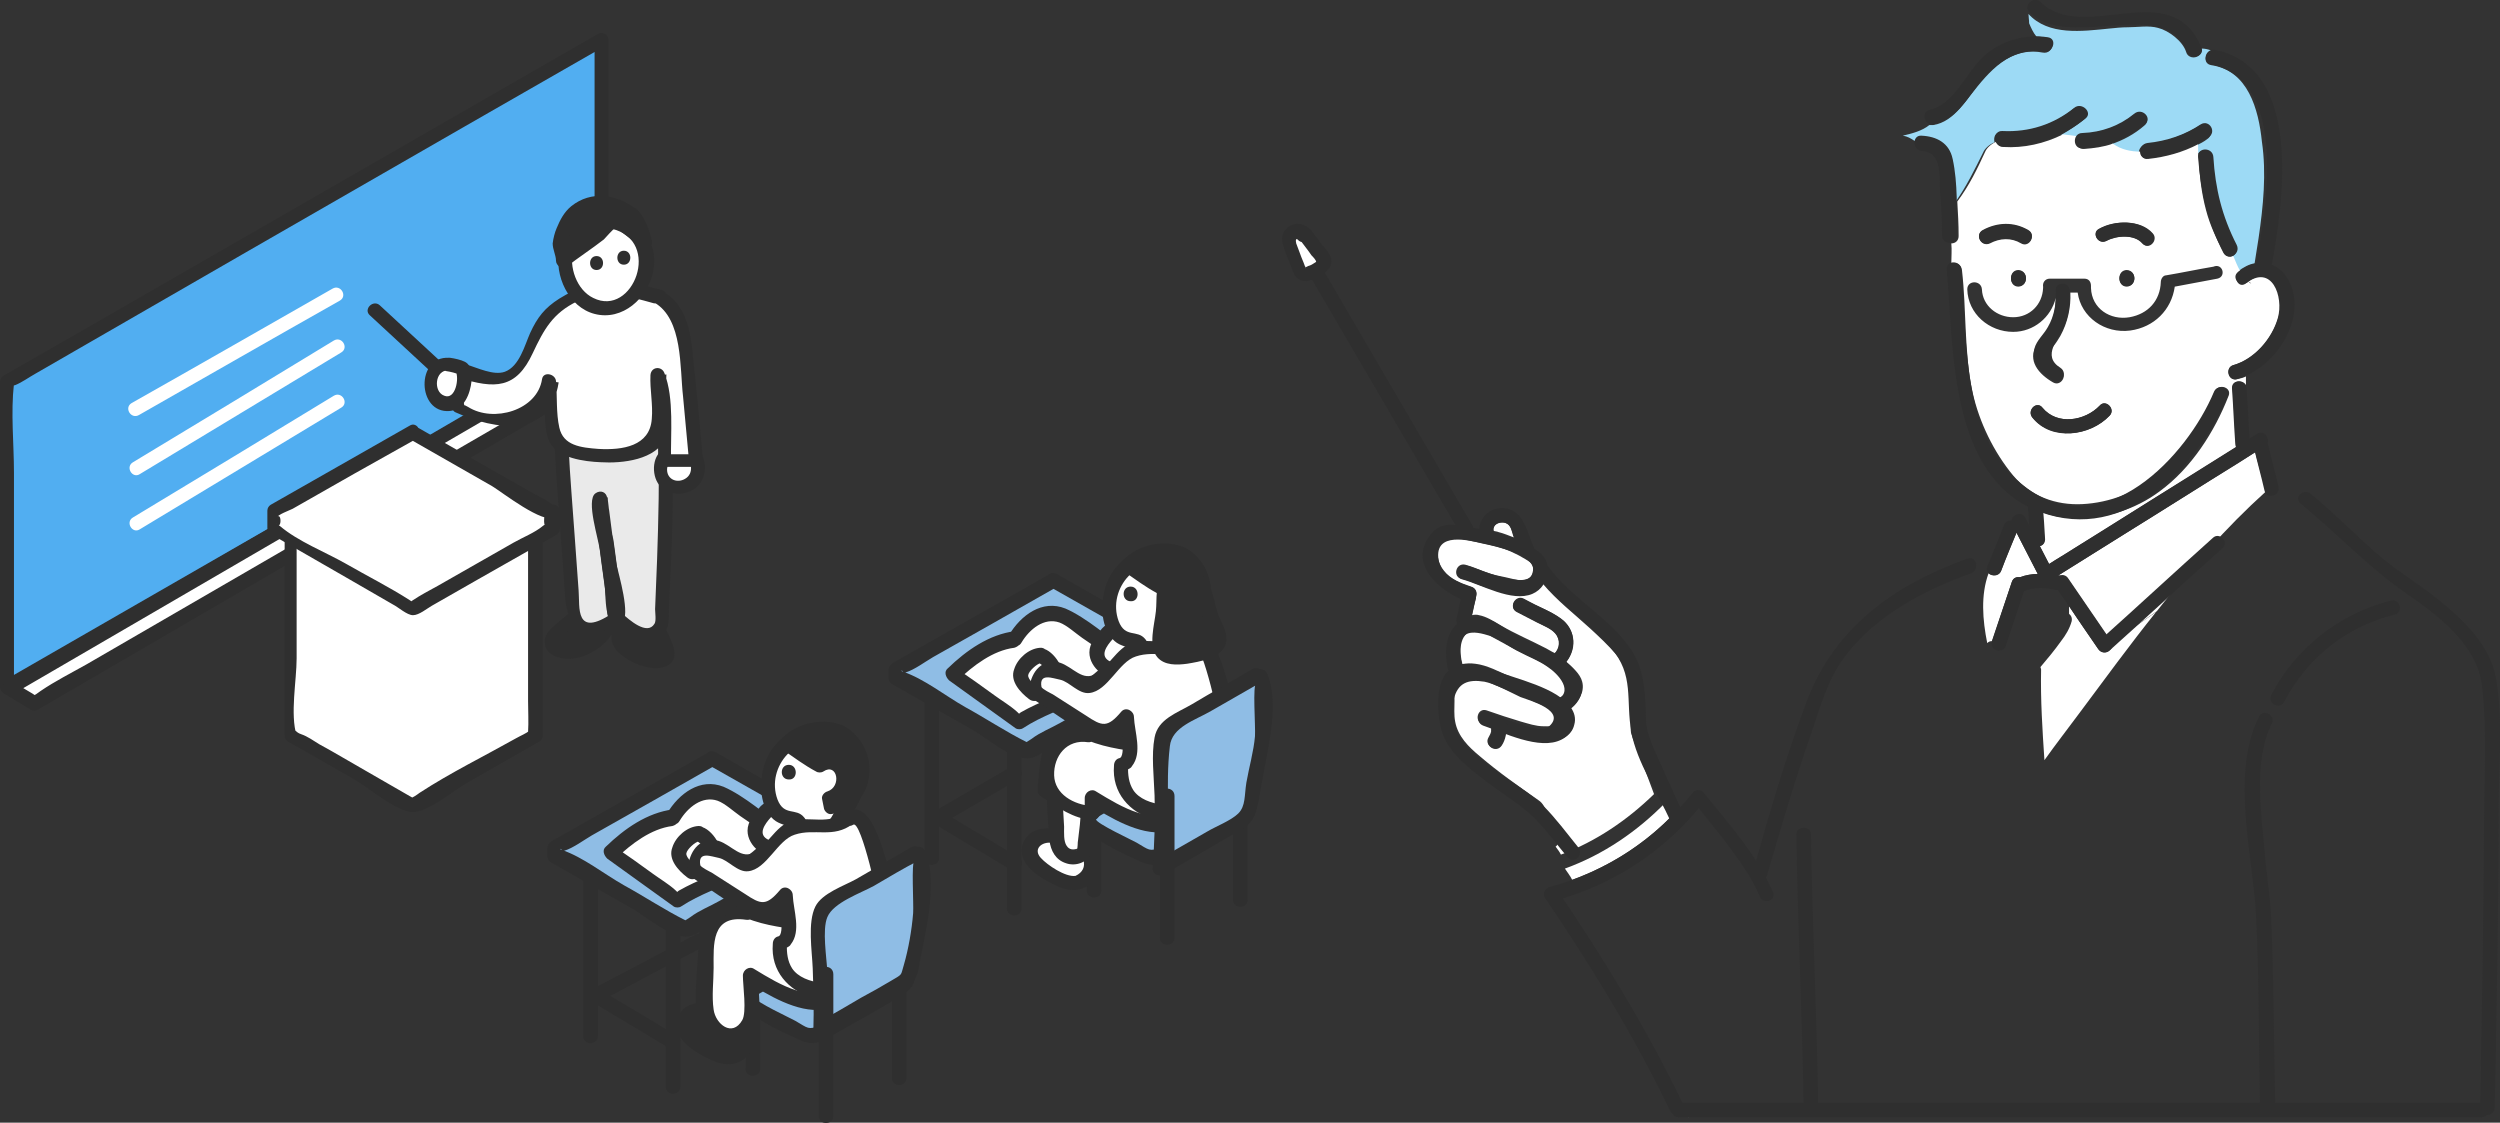
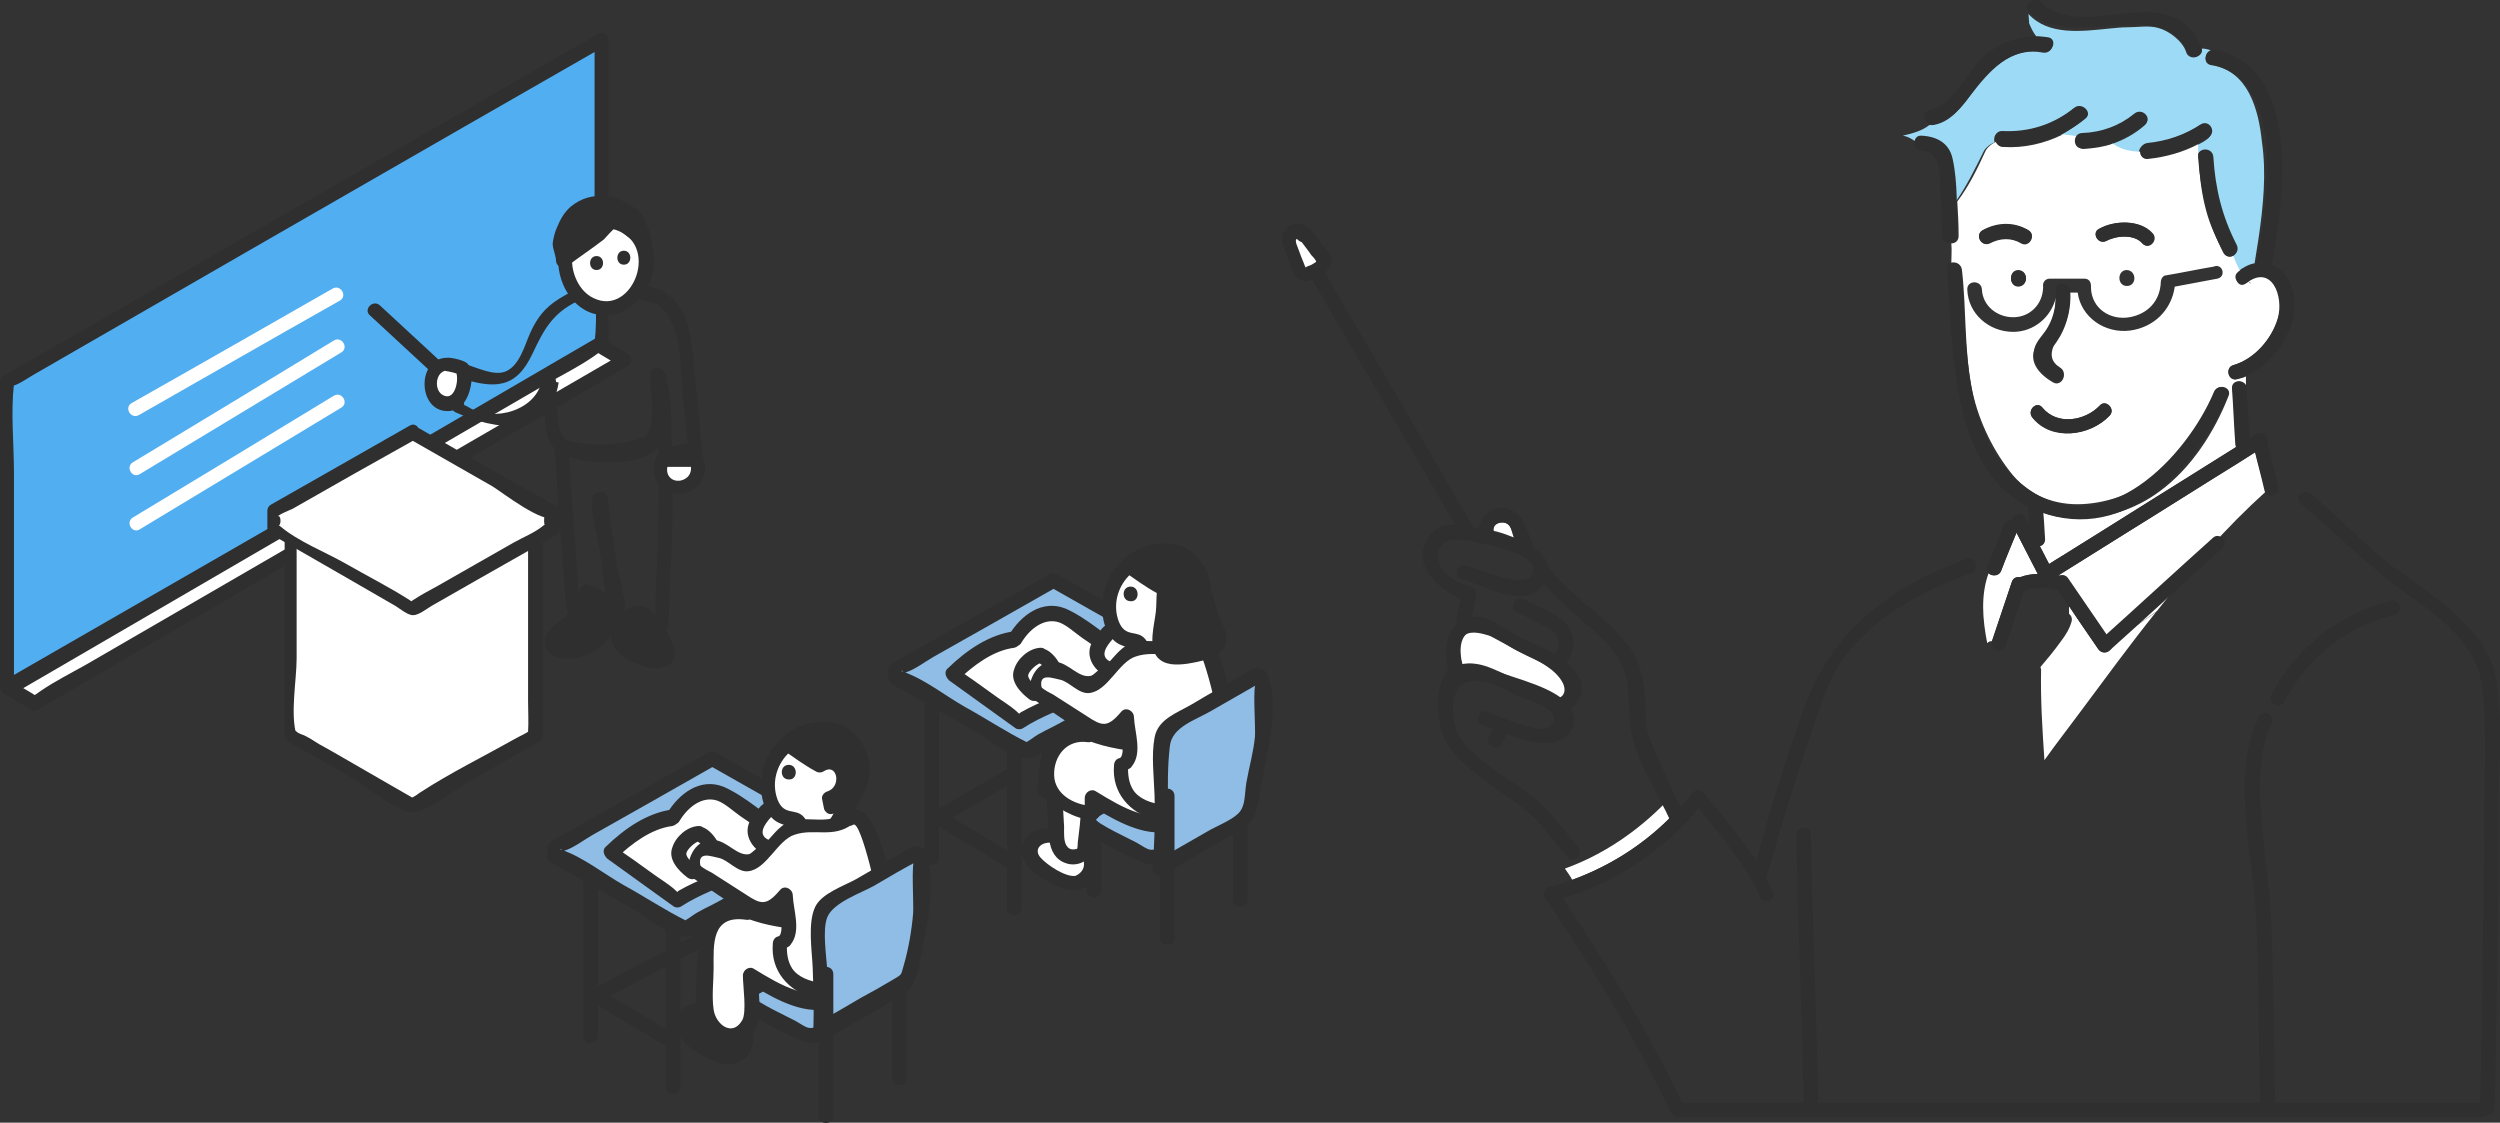
<svg xmlns="http://www.w3.org/2000/svg" version="1.1" id="レイヤー_1" x="0px" y="0px" viewBox="0 0 375.9 168.8" enable-background="new 0 0 375.9 168.8" xml:space="preserve">
  <rect x="0" y="0" width="375.9" height="168.8" fill="#333333" stroke="none" />
  <g>
    <g>
      <g>
        <g>
          <g>
            <polygon fill="#51AEF1" points="1,103.3 90.5,51.8 90.5,6 1,57.4      " />
            <g>
              <path fill="#2F2F2F" d="M1.6,104.2c26.1-15,52.3-30.1,78.4-45.1c3.7-2.1,7.3-4.2,11-6.3c0.3-0.2,0.5-0.5,0.5-0.9        c0-15.3,0-30.6,0-45.9c0-0.8-0.9-1.3-1.6-0.9c-26.1,15-52.3,30.1-78.4,45.1c-3.7,2.1-7.3,4.2-11,6.3C0.2,56.7,0,57.1,0,57.4        C0,72.7,0,88,0,103.3c0,1.3,2.1,1.3,2.1,0c0-10.7,0-21.5,0-32.2c0-4.4-0.5-9,0-13.4c0,0-1.1,0.6,0.2,0.2c1-0.4,2.1-1.2,3-1.7        C26.8,43.8,48.3,31.4,69.9,19C76.9,15,84,10.9,91,6.9c-0.5-0.3-1-0.6-1.6-0.9c0,10.7,0,21.5,0,32.2c0,4.4,0.5,9,0,13.4        c0,0,1.1-0.6-0.2-0.2c-1,0.4-2.1,1.2-3,1.7C64.7,65.5,43.2,77.8,21.7,90.2c-7.1,4.1-14.1,8.1-21.2,12.2        C-0.6,103.1,0.4,104.9,1.6,104.2z" />
            </g>
          </g>
          <g>
            <polygon fill="#FFFFFF" points="1.3,103.5 5.1,105.7 93.9,54.1 90.1,51.8      " />
            <g>
              <path fill="#2F2F2F" d="M0.8,104.4c1.3,0.8,2.5,1.5,3.8,2.3c0.3,0.2,0.7,0.2,1.1,0c25.9-15.1,51.9-30.2,77.8-45.3        c3.6-2.1,7.3-4.2,10.9-6.4c0.7-0.4,0.7-1.4,0-1.8c-1.3-0.8-2.5-1.5-3.8-2.3c-0.3-0.2-0.7-0.2-1.1,0        C63.6,66,37.7,81.1,11.7,96.2c-3.6,2.1-7.3,4.2-10.9,6.4c-1.2,0.7-0.1,2.5,1.1,1.8c26.8-15.6,53.6-31.2,80.3-46.7        c2.3-1.3,4.7-2.5,6.9-4c0.3-0.2,1-0.8,1.4-0.8c-0.1,0-1.2-0.2-0.2,0.4c1,0.6,2,1.2,3.1,1.8c0-0.6,0-1.2,0-1.8        C66.6,68.8,39.8,84.4,13,99.9c-2.3,1.3-4.7,2.5-6.9,4c-0.3,0.2-1,0.8-1.4,0.8c0.1,0,1.2,0.2,0.2-0.4c-1-0.6-2-1.2-3.1-1.8        C0.7,101.9-0.4,103.7,0.8,104.4z" />
            </g>
          </g>
          <g>
            <g>
              <path fill="#FFFFFF" d="M20.9,62.4C30.9,56.7,41,50.9,51.1,45.2c1.2-0.7,0.1-2.5-1.1-1.8C40,49.1,29.9,54.9,19.8,60.6        C18.6,61.3,19.7,63.1,20.9,62.4L20.9,62.4z" />
            </g>
          </g>
          <g>
            <g>
              <path fill="#FFFFFF" d="M21,71.3C31.1,65.2,41.2,59.1,51.3,53c1.2-0.7,0.1-2.5-1.1-1.8C40.2,57.3,30.1,63.4,20,69.5        C18.8,70.2,19.9,72,21,71.3L21,71.3z" />
            </g>
          </g>
          <g>
            <g>
              <path fill="#FFFFFF" d="M21,79.6c10.1-6.1,20.2-12.2,30.3-18.3c1.2-0.7,0.1-2.5-1.1-1.8C40.2,65.6,30.1,71.7,20,77.8        C18.8,78.5,19.9,80.3,21,79.6L21,79.6z" />
            </g>
          </g>
        </g>
        <g>
          <g>
            <path fill="#2F2F2F" d="M98.9,94.4l-1.4-1.8c-1-1-2.8-0.6-3.5,0.6c-0.7,1.1-1.4,2.6-0.5,3.6c0.8,1.1,3,1.9,4.3,2.3       c1,0.3,2.3,0.3,2.7-0.6c0.2-0.5,0-1-0.1-1.5C99.7,95.6,99.5,95.9,98.9,94.4z" />
            <g>
              <path fill="#2F2F2F" d="M99.6,93.7c-1.2-1.4-2.2-3-4.3-2.5c-2.6,0.6-4.5,4.4-2.6,6.6c1.4,1.6,4.9,3.2,7.1,2.5        c3.2-1,0.8-4.5,0-6.4c-0.6-1.2-2.4-0.2-1.8,1.1c0.4,0.8,2.5,3.7,0.3,3.3c-1.2-0.2-3-0.9-3.8-1.8c-1.1-1.2,0.7-4.3,2.3-3.1        c0.5,0.4,1,1.2,1.4,1.7C99,96.2,100.5,94.7,99.6,93.7z" />
            </g>
          </g>
          <g>
            <path fill="#2F2F2F" d="M90.7,90.2c-0.7-0.6-1.6-0.9-2.4-1.3l-0.8,2.9c-1.2,1.1-2.4,2.3-3.7,3.4c-0.4,0.3-0.8,0.7-0.8,1.2       c-0.1,0.9,0.9,1.4,1.7,1.6c2.3,0.4,4.5-0.9,6-2.6c0.7-0.8,1.4-1.8,1.3-2.9C92,91.6,91.4,90.8,90.7,90.2z" />
            <g>
              <path fill="#2F2F2F" d="M91.2,89.3c-0.8-0.6-1.7-1-2.7-1.4c-0.5-0.2-1.1,0.2-1.3,0.7c-0.2,0.7-0.4,1.4-0.6,2.1        c-0.3,1.2-1.6,1.9-2.6,2.8c-0.9,0.8-2.2,1.7-2.1,3.1c0,1.1,0.9,1.9,1.9,2.2c4.9,1.7,12.4-5.1,7.6-9.4c-1-0.9-2.5,0.6-1.5,1.5        c2.2,2,0,4.3-2,5.4c-0.5,0.3-3,1.3-3.6,0.5c-0.5-0.7,1.6-2.2,2-2.6c0.9-0.8,1.9-1.5,2.2-2.7c0.2-0.8,0.4-1.6,0.7-2.4        c-0.4,0.2-0.9,0.5-1.3,0.7c0.8,0.3,1.5,0.7,2.2,1.2C91.3,91.9,92.3,90.1,91.2,89.3z" />
            </g>
          </g>
          <g>
-             <path fill="#EAEAEA" d="M84.4,67.1l0.3,4.6c0.8,10.6,1.5,20.5,1.5,20.5c1.7,2.5,4.4,2.3,6.4,0.6c0,0,0,0-0.1-0.1L91,81.1       l-0.9-6.3l0.1-0.1l0.8,6.4l1.7,11.6c0,0-0.1,0-0.1,0.1c2,2.3,5,3.6,6.6,1.4c0,0,1-19.4,0.5-28.4C94.6,67.7,89.7,68.8,84.4,67.1       z" />
            <g>
              <path fill="#2F2F2F" d="M83.4,67.1c0.4,7.7,1.1,15.3,1.6,23c0.3,4.6,4.1,6.4,8.2,3.7c0.6-0.4,0.7-1.1,0.2-1.6        c0.7,0.7,0.2,0.1,0.1-0.8c-0.1-0.8-0.2-1.6-0.3-2.4c-0.3-2.2-0.6-4.4-0.9-6.6c-0.1-0.8-0.2-1.6-0.3-2.5        c-0.1-1-0.3-2.1-0.4-3.1c-0.1-0.5-0.1-1-0.2-1.6c0-0.7-0.1-0.6-0.3,0.3c-0.6-0.2-1.2-0.5-1.8-0.7c0.3,2.6,0.7,5.2,1,7.8        c0.3,2,0.6,4.1,0.9,6.1c0.1,0.9,0.2,2,0.4,2.9c0.4,1.5-0.4,1.1,0.4,0.5c-0.4,0.4-0.4,1.1,0,1.5c1.8,1.7,4.7,4,7.2,2.2        c1.7-1.2,1.3-2.9,1.4-4.7c0.4-8.4,0.8-16.8,0.4-25.2c0-0.6-0.6-1.2-1.3-1c-5,1.7-9.5,2.7-14.8,1.2c-1.3-0.4-1.9,1.7-0.6,2        c5.6,1.5,10.5,0.6,15.9-1.2c-0.4-0.3-0.9-0.7-1.3-1c0.3,6,0.1,12.1-0.1,18.2c-0.1,2.5-0.2,5-0.3,7.5c0,0.5,0.2,1.8-0.1,2.2        c-1.1,1.8-3.8-0.6-4.9-1.6c0,0.5,0,1,0,1.5c1.4-1.1-0.5-7.4-0.8-8.8c-0.5-3.3-0.9-6.7-1.4-10c-0.1-0.9-1-1.3-1.8-0.7        c-1.4,1.1,0.5,6.8,0.7,8.6c0.3,2.5,0.7,5,1,7.6c0.1,0.9,0,2.7,0.7,3.4c0.1-0.5,0.1-1.1,0.2-1.6c-5.7,3.8-4.9-0.9-5.1-3.4        c-0.2-2.8-0.4-5.5-0.6-8.3c-0.3-4.4-0.7-8.8-0.9-13.2C85.4,65.7,83.3,65.7,83.4,67.1z" />
            </g>
          </g>
          <g>
            <path fill="#EAEAEA" d="M91,81.1l1.5,11.6c0,0,0,0,0.1,0.1c0,0,0.1,0,0.1-0.1L91,81.1z" />
            <g>
              <path fill="#2F2F2F" d="M90,81.1c0.3,2.2,0.6,4.5,0.9,6.7c0.2,1.4,0,4.6,1,5.7c0.4,0.5,1.1,0.3,1.5,0c1.1-0.9-0.2-4.7-0.3-5.8        c-0.3-2.3-0.7-4.6-1-7c-0.2-1.3-2.2-0.8-2,0.6c0.6,3.9,1.1,7.8,1.7,11.6c0.1-0.3,0.2-0.7,0.3-1c0,0-0.1,0-0.1,0.1        c0.5,0,1,0,1.5,0c0.4,0.4,0.2,0.9,0.2,0.1c0-0.4-0.1-0.9-0.2-1.3c-0.2-1.3-0.3-2.7-0.5-4c-0.3-1.9-0.5-3.9-0.8-5.8        C91.9,79.8,89.8,79.8,90,81.1z" />
            </g>
          </g>
          <g>
            <path fill="#FFFFFF" d="M103.8,67.6l-3.4,0.8c-1.3,0.9-1.4,3.2-0.1,4.2c1.2,1,3.3,0.7,4.3-0.7       C105.5,70.6,105.1,68.6,103.8,67.6z" />
            <g>
              <path fill="#2F2F2F" d="M103.5,66.6c-1.1,0.3-2.3,0.4-3.4,0.8c-2.1,0.8-2.2,4-1,5.5c1.4,1.8,4.3,1.7,5.8,0.2        c1.7-1.7,1.3-4.7-0.4-6.2c-1-0.9-2.5,0.6-1.5,1.5c1,0.9,1.4,2.8,0,3.6c-1.2,0.7-2.7,0.1-2.7-1.4c0-0.3,0.1-0.6,0.2-0.8        c0.2-0.3,0.4-0.3,0.1-0.2c0.3-0.1,0.7-0.2,1.1-0.3c0.8-0.2,1.5-0.4,2.3-0.6C105.4,68.3,104.8,66.3,103.5,66.6z" />
            </g>
          </g>
          <g>
-             <path fill="#FFFFFF" d="M99.2,44.6c0,0-5.7-1.5-7.7-1.6c-2.6-0.1-5.2,1.9-5.2,1.9c-3.3,1.9-4.1,2.1-5.6,5.7       c-2.9,7.7-4.6,7.3-10.8,5.3L69,61.2c2.7,1.3,7.4,2.9,10.4,1.7c3-1.2,3.6-5.5,3.6-5.5l0.6,8.5c-0.1,2.5,13,4.9,15.8-0.6       c0.3-0.5-0.3-9-0.2-8.9c0.5,0.7,0.9,12.9,0.9,12.9l4.7,0c0,0-1.6-16.8-1.9-18.6C102.6,48.2,101.7,45.7,99.2,44.6z" />
            <g>
              <path fill="#2F2F2F" d="M99.5,43.6c-6.1-1.6-9.9-2.1-15.4,1.3c-2.2,1.4-3.3,2.8-4.4,5.2c-0.8,1.8-1.6,5-3.8,5.8        c-1.7,0.6-4.1-0.6-5.8-1.1c-0.5-0.2-1.2,0.2-1.3,0.7c-0.3,1.8-0.5,3.5-0.8,5.3c-0.1,0.4,0,1,0.5,1.2c6,2.7,14.2,4,15.5-4.5        c-0.7-0.1-1.4-0.2-2.1-0.3c0.2,2.6-0.4,6.8,0.7,9.2c1.2,2.5,5.3,3,7.7,3.1c3.2,0.2,8.4-0.3,9.9-3.8c1.1-2.7-0.2-6.5,0-9.4        c-0.7,0.1-1.4,0.2-2.1,0.3c1.4,3.5,0.8,8.8,0.9,12.6c0,0.6,0.5,1,1,1c1.6,0,3.2,0,4.7,0c0.5,0,1.1-0.5,1-1        c-0.4-4.5-0.8-9.1-1.3-13.6c-0.5-4.5-0.5-9.4-4.9-11.9c-1.2-0.7-2.2,1.1-1.1,1.8c4.3,2.5,3.8,9.8,4.3,14.1        c0.3,3.2,0.6,6.4,0.9,9.7c0.3-0.3,0.7-0.7,1-1c-1.6,0-3.2,0-4.7,0c0.3,0.3,0.7,0.7,1,1c-0.1-4,0.5-9.4-1-13.2        c-0.4-1.1-2-1-2.1,0.3c-0.1,2.2,0.4,4.4,0.2,6.6c-0.3,4.1-4.4,4.7-8,4.5c-2.7-0.2-5.3-0.5-5.9-3.2c-0.5-2.2-0.3-4.7-0.5-7        c-0.1-1.1-1.9-1.5-2.1-0.3c-0.7,4.7-7.3,6.6-11.1,4.2c-1.5-0.9-0.3,0.6-0.7-0.8c-0.1-0.4,0.2-1.2,0.2-1.6        c0.1-0.9,0.3-1.8,0.4-2.7c-0.4,0.2-0.9,0.5-1.3,0.7c5.4,1.7,8.6,1.7,11.1-3.7c1.7-3.6,3-6,6.7-7.8c4-1.9,7.5-0.8,11.5,0.3        C100.2,45.9,100.8,43.9,99.5,43.6z" />
            </g>
          </g>
          <g>
            <path fill="#FFFFFF" d="M92.3,33.5c-4.5-0.4-7,1.7-7.3,5c-0.4,3.6,2.2,7.8,5.6,7.9c0.7,0,1.4-0.1,2.1-0.3       c2.4-0.8,4.1-3.2,4.5-5.7C97.7,37.4,96.3,34.2,92.3,33.5z" />
            <g>
              <path fill="#2F2F2F" d="M92.3,32.4c-3.7-0.2-7.4,1.2-8.2,5.2c-0.8,3.8,1.4,8.6,5.3,9.6c4.2,1.1,8-2.4,8.8-6.3        c0.9-4.1-1.6-7.5-5.6-8.5c-1.3-0.3-1.9,1.7-0.6,2c7.6,1.8,3.2,13.4-2.8,10.4c-2.5-1.2-3.7-4.7-3-7.3c0.8-2.8,3.5-3.3,6.1-3.1        C93.7,34.6,93.7,32.5,92.3,32.4z" />
            </g>
          </g>
          <g>
            <path fill="#2F2F2F" d="M89.7,38.5c-1.3,0-1.3,2.1,0,2.1C91,40.6,91,38.5,89.7,38.5z" />
          </g>
          <g>
            <path fill="#2F2F2F" d="M93.8,37.7c-1.3,0-1.3,2.1,0,2.1C95.1,39.8,95.1,37.7,93.8,37.7z" />
          </g>
          <g>
            <g>
              <path fill="#2F2F2F" d="M95.1,32.3c-1-0.8-2.1-1.5-3.4-1.8c-2.4-0.4-5.3,0.6-6.3,2.8c-0.2,0.4-1.1,1.9-1.2,3.3        c-0.1,1.4,0.7,2.5,0.5,2.6c0,0,4-3,4.9-3.6c1.2-0.8,1.8-1.8,2.8-2.4c0.4-0.2,4.6,3.2,4.6,3.2S96.3,33.3,95.1,32.3z" />
              <g>
                <path fill="#2F2F2F" d="M95.6,31.4c-2.9-2.2-6.7-2.8-9.7-0.4c-1.1,0.9-1.7,2.1-2.2,3.3c-0.3,0.7-0.5,1.5-0.6,2.3         c0,0.9,0.5,1.8,0.5,2.6c0,0.7,0.9,1.4,1.6,0.9c1.8-1.4,3.8-2.7,5.6-4.1c0.3-0.3,1.4-1.6,1.7-1.7c0.3,0,1.2,0.8,1.5,1         c0.8,0.6,1.6,1.2,2.3,1.8c0.8,0.6,2,0.1,1.7-1c-0.4-1.6-1-3.4-2.2-4.6c-1-1-2.4,0.5-1.5,1.5c1,1,1.4,2.4,1.7,3.7         c0.6-0.3,1.2-0.7,1.7-1c-1.3-1.1-3.9-3.9-5.7-3.4c-0.9,0.3-1.8,1.4-2.4,2c-0.6,0.5-1.3,1-2,1.5c-1.2,0.8-2.3,1.7-3.4,2.6         c0.5,0.3,1,0.6,1.6,0.9c0-0.8-0.4-1.5-0.4-2.3c-0.1-1.3,0.4-2.6,1.2-3.6c2.1-2.8,5.6-2.1,8-0.2         C95.6,34.1,96.7,32.2,95.6,31.4z" />
              </g>
            </g>
          </g>
          <g>
            <path fill="#FFFFFF" d="M67.5,54.9c-0.8-0.1-1.5,0.3-2,0.9c-0.5,0.6-0.7,1.4-0.7,2.1c0,1,0.4,2,1.2,2.5c0.8,0.6,2,0.6,2.7,0       c0.5-0.4,0.7-1,0.9-1.6c0.4-1.1,0.7-2.4,0-3.3C69.6,55.4,68.3,55,67.5,54.9z" />
            <g>
              <path fill="#2F2F2F" d="M67.5,53.8c-5-0.3-4.8,8.4,0.1,8c2.2-0.2,3.1-2.6,3.3-4.5c0.1-1,0-2.4-1-2.9c-0.6-0.3-1.5-0.5-2.2-0.6        c-1.3-0.2-1.9,1.8-0.6,2c0.7,0.1,1.4,0.3,2,0.5c-0.2-0.2-0.4-0.3-0.6-0.5c0.6,1,0,4.4-1.7,3.7c-1.7-0.6-1.4-3.9,0.6-3.8        C68.9,56,68.9,53.9,67.5,53.8z" />
            </g>
          </g>
          <g>
            <g>
              <path fill="#2F2F2F" d="M55.6,47.4c3.1,2.9,6.2,5.7,9.3,8.6c1,0.9,2.5-0.6,1.5-1.5c-3.1-2.9-6.2-5.7-9.3-8.6        C56.1,45,54.6,46.5,55.6,47.4L55.6,47.4z" />
            </g>
          </g>
        </g>
        <g>
          <g>
            <polygon fill="#FFFFFF" points="62.1,67.2 43.8,77.6 43.8,110.6 62.1,121.1 80.6,110.6 80.6,77.6 80.5,77.6      " />
            <g>
              <path fill="#2F2F2F" d="M61.6,66.3c-6.1,3.5-12.2,6.9-18.3,10.4c-0.3,0.2-0.5,0.5-0.5,0.9c0,11,0,22,0,33        c0,0.4,0.2,0.7,0.5,0.9c3.3,1.9,6.7,3.8,10,5.7c2.1,1.2,6.3,4.9,8.8,4.9c2.4,0,6.4-3.5,8.5-4.6c3.5-2,7-4,10.5-6        c0.3-0.2,0.5-0.5,0.5-0.9c0-11,0-22,0-33c0-0.8-0.9-1.3-1.6-0.9c0.9-0.5,1.2,0.3,0.2-0.4c-0.6-0.5-1.4-0.8-2.1-1.2        c-2.1-1.2-4.2-2.4-6.3-3.6c-3.1-1.7-6.1-3.5-9.2-5.2c-1.2-0.7-2.2,1.1-1.1,1.8c3.8,2.1,7.5,4.3,11.3,6.4        c1.4,0.8,6.5,4.9,8.2,4c-0.5-0.3-1-0.6-1.6-0.9c0,9.3,0,18.6,0,27.8c0,1.5,0.1,3.1,0,4.7c-0.1,1,0.6-0.5,0.3-0.3        c-0.6,0.5-1.4,0.8-2.1,1.2c-4.8,2.7-9.9,5.2-14.5,8.2c-0.4,0.3-1.1,0.8-1.6,0.9c0.8-0.2,1.1,0.2,0.1-0.4        c-2.2-1.3-4.4-2.5-6.6-3.8c-2.3-1.3-4.6-2.7-7-4c-0.8-0.5-1.8-1.2-2.7-1.5c-1-0.3-1.1-1.2-0.7,0.2c-1-3.2,0-8.3,0-11.6        c0-5.8,0-11.5,0-17.3c0-1.2-0.3-2.9,0-4c-0.5,1.5-0.4,0.5,0.7,0.2c1.1-0.4,2.4-1.4,3.4-1.9c4.6-2.6,9.1-5.2,13.7-7.8        C63.8,67.5,62.8,65.7,61.6,66.3z" />
            </g>
          </g>
        </g>
        <g>
          <polygon fill="#FFFFFF" points="62.1,64.9 41.2,76.8 41.2,79.3 62.1,91.3 83.2,79.3 83.2,76.8 83.1,76.8     " />
          <g>
            <path fill="#2F2F2F" d="M61.6,64c-7,4-13.9,7.9-20.9,11.9c-0.3,0.2-0.5,0.5-0.5,0.9c0,0.9,0,1.7,0,2.6c0,0.4,0.2,0.7,0.5,0.9       c3.8,2.2,7.5,4.3,11.3,6.5c2.4,1.4,4.7,2.7,7.1,4.1c0.8,0.4,2.1,1.6,3,1.6c0.9,0,2.1-1,2.8-1.4c2.3-1.3,4.7-2.7,7-4       c3.9-2.2,7.9-4.5,11.8-6.7c0.3-0.2,0.5-0.5,0.5-0.9c0-0.9,0-1.7,0-2.6c0-0.8-0.9-1.3-1.6-0.9c0.7-0.4,1.1,0.3,0.1-0.4       c-0.7-0.5-1.5-0.9-2.3-1.3c-2.5-1.4-4.9-2.8-7.4-4.2c-3.5-2-7-4-10.5-6c-1.2-0.7-2.2,1.1-1.1,1.8c4.2,2.4,8.4,4.8,12.6,7.2       c1.5,0.9,7.7,5.8,9.5,4.7c-0.5-0.3-1-0.6-1.6-0.9c0,0.5-0.4,3,0.5,1.7c-0.2,0.2-0.6,0.3-0.8,0.5c-1.2,1-3,1.7-4.4,2.5       c-3.8,2.2-7.6,4.3-11.4,6.5c-1.3,0.7-2.6,1.4-3.8,2.2c-1.1,0.7,0.9,0.8-0.3,0c-3.1-2-6.5-3.7-9.8-5.6c-3-1.7-7.1-3.3-9.8-5.6       c-0.1-0.1-0.5-0.2-0.6-0.4c0.9,1.3,0.9-2.1,0-0.8c0.4-0.6,1.9-1.1,2.5-1.4c6.1-3.5,12.3-7,18.4-10.4       C63.8,65.1,62.7,63.3,61.6,64z" />
          </g>
        </g>
      </g>
      <g>
        <g>
          <g>
            <path fill="#8FBDE5" d="M135.9,146.3l-8.7-5c-0.3-0.2-0.7-0.2-1.1,0l-13.3,7.7c-0.7,0.4-0.7,1.4,0,1.8l8.7,5       c0.3,0.2,0.7,0.2,1.1,0l13.3-7.7C136.6,147.7,136.6,146.7,135.9,146.3z" />
            <g>
              <path fill="#2F2F2F" d="M136.5,145.3c-2.6-1.5-5.5-3.8-8.3-4.8c-2.1-0.7-3.1,0.1-4.9,1.2c-3.3,1.9-6.9,3.6-10.1,5.8        c-1.7,1.2-2.6,2.4-1,4.2c1.6,1.8,5.9,3.7,8.1,4.7c2.1,0.9,3.1,0.3,5-0.8c3.3-1.9,6.7-3.7,9.9-5.7c1.8-1.1,3.2-2.3,1.5-4.3        c-0.9-1.1-2.5,0.5-1.6,1.6c-0.1-0.1-10.4,6.5-11.8,7c-1.8,0.7-1.8,0.4-3.7-0.7c-0.7-0.4-6.1-2.9-6.1-3.5        c0-0.5,4.2-2.4,4.7-2.7c2.4-1.4,4.8-3.1,7.3-4.2c1.8-0.8,1.8-0.4,3.7,0.7c2.1,1.2,4.1,2.4,6.2,3.6        C136.6,148,137.7,146,136.5,145.3z" />
            </g>
          </g>
          <g>
            <g>
-               <path fill="#2F2F2F" d="M112.1,151.6c0,3,0,6.1,0,9.1c0,1.4,2.2,1.4,2.2,0c0-3,0-6.1,0-9.1        C114.3,150.1,112.1,150.1,112.1,151.6L112.1,151.6z" />
-             </g>
+               </g>
          </g>
          <g>
            <g>
              <path fill="#2F2F2F" d="M134.1,140.8c0,7.1,0,14.2,0,21.3c0,1.4,2.2,1.4,2.2,0c0-7.1,0-14.2,0-21.3        C136.3,139.3,134.1,139.3,134.1,140.8L134.1,140.8z" />
            </g>
          </g>
        </g>
        <g>
          <path fill="#2F2F2F" d="M108.9,152.5c-1.2-0.5-2.4-0.9-3.6-0.8c-1.2,0.1-2.5,1.1-2.4,2.4c0,1.1,0.9,1.9,1.8,2.5      c1,0.8,2.2,1.5,3.4,1.9c0.9,0.4,2,0.6,2.9,0.1c0.8-0.4,1.2-1.4,1.2-2.3c0-0.9-0.2-1.8-0.5-2.6L108.9,152.5z" />
          <g>
            <path fill="#2F2F2F" d="M109.2,151.5c-2.5-1-6.5-1.5-7.4,1.9c-0.8,3.1,3.6,5.4,5.9,6.3c3.1,1.1,5.8-0.7,5.5-4       c-0.1-1.2-0.3-2.4-1.3-2.9c-0.8-0.4-1.6-0.7-2.4-1.1c-1.3-0.6-2.4,1.3-1.1,1.9c0.6,0.3,1.2,0.6,1.8,0.8       c0.2,0.1,0.7,0.2,0.9,0.4c-0.4-0.1-0.5,0.1-0.1,0.7c0.3,1-0.1,1.9-1.2,2.4c-1.5,0.2-4.2-1.6-5.2-2.7c-1.1-1.2-0.1-2.3,1.3-2.3       c0.9,0,1.9,0.4,2.7,0.8C109.9,154.2,110.5,152,109.2,151.5z" />
          </g>
        </g>
        <g>
          <path fill="#FFFFFF" d="M112.5,137.2c-0.9-0.5-1.4,0-2.4-0.1c-1-0.2-2.1,0-2.9,0.7c-1.1,1-1.1,2.8-1,4.4c0.2,3.1,0,11.2,0,11.2      c0,2.5,6.6,3.3,6.6,0.9c0,0,0-4.8,0.1-7.5c2.2,1.5,6.4,3.5,9,4.1c2.6,0.6,7.9-2.4,9.7-4.3l-3.6-5.4      C124.2,138.5,116.7,139.3,112.5,137.2z" />
          <g>
            <path fill="#2F2F2F" d="M112.8,136.1c-5.2-0.8-7.8,0.8-7.8,6c0,3.3-1,8.7,0.2,11.8c0.9,2.4,4.6,3.6,6.9,2.5       c3.1-1.5,1.8-7.1,1.9-9.8c-0.6,0.3-1.1,0.6-1.7,1c3.1,2,7.6,4.7,11.4,4.2c3.2-0.4,6.4-2.5,8.7-4.6c0.3-0.3,0.4-1,0.2-1.4       c-1.2-1.8-2.3-4.4-4-5.8c-4-3.3-10.9-2-15.4-3.9c-1.3-0.6-2.4,1.4-1.1,1.9c3.1,1.3,6.3,1.5,9.5,2.1c3.6,0.6,5.4,1.2,7.3,4.1       c0.3,0.4,1.8,2,1.7,2.6c0.1-1.3-3.4,1.4-4.1,1.8c-4.7,2.2-9-0.4-13.1-2.9c-0.7-0.5-1.7,0.1-1.7,1c0,1.5,0.6,5.5-0.1,6.7       c-1.5,2.6-4,0.6-4.3-1.6c-0.3-2,0-4.3,0-6.3c0-3.4-0.4-8,4.9-7.2C113.7,138.5,114.3,136.3,112.8,136.1z" />
          </g>
        </g>
        <g>
          <polygon fill="#8FBDE5" points="107,114.2 83.4,127.5 83.4,128.7 102.9,139.9 126.7,126.5 126.7,125.3 126.6,125.3     " />
          <g>
            <path fill="#2F2F2F" d="M106.4,113.2c-7.8,4.4-15.7,8.9-23.5,13.3c-0.3,0.2-0.6,0.6-0.6,1c0,0.4,0,0.8,0,1.2       c0,0.4,0.2,0.8,0.6,1c4.1,2.3,8.2,4.7,12.3,7c2.2,1.3,5.8,4.5,8.4,4.1c1.3-0.2,3-1.7,4.1-2.3c2.7-1.5,5.4-3,8.1-4.6       c3.8-2.2,7.6-4.3,11.4-6.5c0.3-0.2,0.6-0.6,0.6-1c0-0.4,0-0.8,0-1.2c0-0.9-0.9-1.4-1.7-1c0.8-0.4,1.3,0.3,0.3-0.4       c-0.7-0.5-1.6-0.9-2.3-1.3c-2.2-1.3-4.5-2.5-6.7-3.8c-3.3-1.9-6.5-3.7-9.8-5.6c-1.3-0.7-2.4,1.2-1.1,1.9c4,2.3,8,4.5,12,6.8       c1.5,0.8,7,5.3,8.9,4.3c-0.6-0.3-1.1-0.6-1.7-1c0,1.1,0.8,0.2,0.2,0.4c-0.5,0.2-1,0.6-1.5,0.8c-1.5,0.9-3,1.7-4.6,2.6       c-3.9,2.2-7.8,4.4-11.7,6.6c-1.4,0.8-3,1.4-4.3,2.4c-0.3,0.2-0.9,0.6-1.2,0.7c-0.4,0.1,1.6,0.4,0.5-0.2       c-3.2-1.6-6.2-3.6-9.3-5.3c-3-1.7-6.1-4.2-9.3-5.3c-0.9-0.3,0.7-0.2-0.4,0.5c0.2-0.1,0.5-0.4,0.8-0.4c1.3-0.4,2.9-1.6,4.1-2.3       c6.2-3.5,12.4-7,18.7-10.6C108.8,114.5,107.6,112.5,106.4,113.2z" />
          </g>
        </g>
        <g>
          <g>
            <path fill="#2F2F2F" d="M104.6,140.5c-5.2,2.8-10.5,5.6-15.7,8.3c-1.3,0.7-0.1,2.6,1.1,1.9c5.2-2.8,10.5-5.6,15.7-8.3       C107,141.8,105.9,139.9,104.6,140.5L104.6,140.5z" />
          </g>
        </g>
        <g>
          <g>
            <path fill="#2F2F2F" d="M87.7,132.3c0,7.8,0,15.7,0,23.5c0,1.4,2.2,1.4,2.2,0c0-7.8,0-15.7,0-23.5       C89.9,130.9,87.7,130.9,87.7,132.3L87.7,132.3z" />
          </g>
        </g>
        <g>
          <g>
            <path fill="#2F2F2F" d="M100.1,139.9c0,7.8,0,15.7,0,23.5c0,1.4,2.2,1.4,2.2,0c0-7.8,0-15.7,0-23.5       C102.3,138.4,100.1,138.4,100.1,139.9L100.1,139.9z" />
          </g>
        </g>
        <g>
          <g>
            <path fill="#2F2F2F" d="M88.8,150.5c3.9,2.4,7.9,4.7,11.8,7.1c1.2,0.7,2.4-1.2,1.1-1.9c-3.9-2.4-7.9-4.7-11.8-7.1       C88.7,147.8,87.6,149.7,88.8,150.5L88.8,150.5z" />
          </g>
        </g>
        <g>
          <path fill="#FFFFFF" d="M101.2,122.9c-4.1,0.1-9.3,5.3-9.3,5.3l10,7.2c0,0,5.6-3.8,8.6-4.2c0.8-0.1,7-5.5,7-5.5l-9.9-6.6      C104.3,119.1,102.7,120.1,101.2,122.9z" />
          <g>
            <path fill="#2F2F2F" d="M101.2,121.7c-3.9,0.5-7.3,2.9-10.1,5.6c-0.6,0.5-0.3,1.3,0.2,1.8c3.3,2.4,6.7,4.8,10,7.2       c0.3,0.2,0.8,0.2,1.1,0c2.9-1.9,6.1-2.9,9.1-4.4c2.5-1.3,4.7-3.6,6.8-5.5c0.6-0.5,0.3-1.4-0.2-1.8c-2.9-2-6.1-4.9-9.3-6.3       c-3.5-1.4-6.7,1-8.5,4c-0.8,1.2,1.2,2.4,1.9,1.1c1.2-2,3.4-3.8,5.7-3c1.1,0.4,2.4,1.6,3.4,2.3c1.9,1.3,3.8,2.6,5.7,3.9       c-0.1-0.6-0.2-1.2-0.2-1.8c-1.9,1.7-3.9,3.8-6.1,5c-2.7,1.5-5.8,2.5-8.6,4.1c-1,0.6,0.7,1-0.6-0.1c-1-0.9-2.2-1.6-3.3-2.4       c-1.9-1.4-3.9-2.8-5.8-4.1c0.1,0.6,0.2,1.2,0.2,1.8c2.3-2.2,5.3-4.5,8.5-4.9C102.6,123.8,102.6,121.6,101.2,121.7z" />
          </g>
        </g>
        <g>
          <path fill="#FFFFFF" d="M105,125.3c-1,0-2.7,1.7-3,2.7c-0.2,1,1.2,2.5,2,3.1l3.1-2.5C107.3,127.5,106.1,125.3,105,125.3z" />
          <g>
            <path fill="#2F2F2F" d="M105,124.2c-1.7,0.1-3.4,1.6-3.9,3.2c-0.7,1.8,0.9,3.5,2.2,4.5c0.5,0.4,1.1,0.4,1.6,0       c1-0.8,2.3-1.6,3.1-2.5c1.3-1.5-1-4.9-2.7-5.1c-1.4-0.2-2,1.9-0.6,2.2c0.8,0.1,1.4,1.5,1.4,2.2c0.1-0.3,0.2-0.5,0.3-0.8       c-1,0.8-2.1,1.7-3.1,2.5c0.5,0,1.1,0,1.6,0c-0.5-0.4-1.8-1.4-1.7-2.1c0.1-0.6,1.3-1.7,1.9-1.8       C106.4,126.3,106.4,124.1,105,124.2z" />
          </g>
        </g>
        <g>
          <g>
            <path fill="#2F2F2F" d="M118.9,131.5c1.1,1.1,2.4,2,3.8,2.7c1.3,0.7,2.4-1.3,1.1-1.9c-1.2-0.6-2.3-1.4-3.3-2.3       C119.4,129,117.9,130.6,118.9,131.5L118.9,131.5z" />
          </g>
        </g>
        <g>
          <path fill="#FFFFFF" d="M115.1,122.1c-0.9,1.1-2.1,2.2-1.4,3.8c1.5,3.3,7.6,1.3,6.4-2.3C119.5,122,116.5,120.3,115.1,122.1z" />
          <g>
            <path fill="#2F2F2F" d="M114.3,121.3c-0.9,1.1-1.9,2.2-1.9,3.6c0,1.2,0.7,2.3,1.6,3c1.7,1.2,4.1,0.9,5.7-0.2       c1.7-1.2,2.4-3.6,1-5.3C119.3,120.5,116.2,119.3,114.3,121.3c-1,1.1,0.6,2.6,1.6,1.6c0.9-1,2.6,0,3.1,0.9       c0.5,0.9-0.1,1.7-0.9,2.2c-0.7,0.4-1.7,0.6-2.5,0.3c-1.8-0.8-0.6-2.4,0.3-3.4C116.8,121.8,115.2,120.2,114.3,121.3z" />
          </g>
        </g>
        <g>
          <path fill="#FFFFFF" d="M125.6,111.1c-2-1.1-4-1-5.7-0.3c-3.7,1.6-5,5.7-4,9.6c0.5,1.8,2.2,3.1,4.1,3.1c0.5,0,0.2,1.8,0.9,1.5      c0.4-0.1,4.4,0,4.5-0.5c0.5-2.1,2.8-3.8,3.3-5.3C129.7,116.3,128.8,112.9,125.6,111.1z" />
          <g>
            <path fill="#2F2F2F" d="M126.2,110.1c-5.2-2.4-10.7,0.6-11.6,6.3c-0.4,2.3-0.1,5.2,1.7,6.8c0.9,0.8,2,0.8,2.9,1.4       c0-0.4,0-0.4,0-0.1c0,0.2,0.1,0.4,0.1,0.6c0.2,0.2,0.2,0.5,0.5,0.8c0.9,0.8,3.5,0.3,4.6,0.2c2.4-0.3,2.3-2,3.7-3.8       C131.2,118.1,130.7,113,126.2,110.1c-1.2-0.8-2.3,1.2-1.1,1.9c1.8,1.1,3,2.8,2.9,5.1c-0.1,1.8-1.1,2.9-2.1,4.3       c-0.4,0.5-0.8,1.5-1.2,1.9c-0.8,0.8,1.3-0.3-0.6,0.5c-0.7,0.3-2.3,0.3-3,0.1c-0.6-0.1,0.4,0.7,0.2-0.2       c-0.1-0.3-0.2-0.6-0.4-0.8c-1.2-1.5-3-0.1-4-2.7c-1.8-4.9,3-10.4,8.1-8.1C126.3,112.6,127.5,110.7,126.2,110.1z" />
          </g>
        </g>
        <g>
          <path fill="#2F2F2F" d="M118.6,115c-1.4,0-1.4,2.2,0,2.2C120,117.3,120,115,118.6,115z" />
        </g>
        <g>
          <path fill="#2F2F2F" d="M126.4,110.2c-2.4-1.3-6.6-0.1-8,1.6c0,0,4.9,3.2,4.9,3.2c3.4-2.5,5.5,4,1.4,5c0,0,0.3,1.2,0.3,1.2      s5.2-0.6,4.7-5.8C129.3,111.9,128.2,111.2,126.4,110.2z" />
          <g>
            <path fill="#2F2F2F" d="M127,109.2c-3-1.4-7.1-0.6-9.4,1.8c-0.5,0.5-0.4,1.4,0.2,1.8c1.6,1.1,3.2,2.3,4.9,3.2       c0.3,0.2,0.8,0.2,1.1,0c2.1-1.4,2.8,2.3,0.6,3c-0.4,0.1-0.9,0.6-0.8,1.1c0.1,0.5,0.2,1,0.3,1.5c0.1,0.4,0.6,0.9,1.1,0.8       C131.9,121.5,132.6,112.5,127,109.2c-1.2-0.7-2.4,1.2-1.1,1.9c2.3,1.3,3.7,4.3,2.3,6.9c-0.5,0.8-1.2,1.4-2.1,1.7       c-0.3,0.1-1.5,0.4-1.1,0.3c0.4,0.3,0.7,0.5,1.1,0.8c-0.1-0.3-0.2-0.6-0.2-0.9c-0.3,0.4-0.5,0.7-0.8,1.1       c5.4-1.7,2.5-10.2-2.3-7.1c0.4,0,0.8,0,1.1,0c-1.7-0.9-3.3-2.1-4.9-3.2c0.1,0.6,0.2,1.2,0.2,1.8c1.6-1.6,4.6-2.4,6.7-1.4       C127.1,111.8,128.3,109.9,127,109.2z" />
          </g>
        </g>
        <g>
          <path fill="#FFFFFF" d="M127.8,123.1c-2.3,2.2-7.9,1.4-7.9,1.4c-1.1-0.5-6.8,5.6-7.3,5.6c-1.2-0.2-5-2.6-5-2.6      c-3,0.4-3,2-3.1,3.5c0,0,8.6,5.6,9.8,6.3c1.8,1.1,2.5-1.2,3.8-2.6c0,0.9,0.5,4.4,0.5,5.3c0,1.7-1.4,1.8-1.4,1.8s-0.7,6.5,5.1,7      c3.2,0.3,7.4-0.3,8.7-2.4c1.5-2.5,2.2-6.3,2.4-9.3c0.2-3.6-1.7-9.1-2.8-11.2C129.5,123.9,129.3,121.6,127.8,123.1z" />
          <g>
            <path fill="#2F2F2F" d="M127.2,122.1c-2.7,2-5.3,0.6-8.1,1.3c-2.6,0.7-3.9,4.3-6.3,5c-1.9,0.5-3.4-2-5.5-2.1       c-2.7-0.1-3.8,2.4-3.9,4.6c0,0.4,0.2,0.8,0.6,1c2.8,1.8,5.5,3.8,8.4,5.5c3.3,1.9,4.1,1,6.6-1.9c-0.6-0.3-1.3-0.5-1.9-0.8       c0,0.9,1,5.9-0.1,6.1c-0.5,0.1-0.8,0.6-0.8,1.1c-0.7,8.3,11,11.5,15.8,5.3c3.4-4.5,3-12.1,1.5-17.1       C132.6,127.5,130.9,119.9,127.2,122.1c-1.2,0.7-0.1,2.7,1.1,1.9c1.2-0.7,4,12.1,4,13.1c-0.1,2.8-0.8,7.9-3.3,9.6       c-2.6,1.8-8.2,1.5-9.9-1.1c-0.7-1.1-0.8-2.3-0.8-3.6c0-0.5-0.9,1.4-0.3,0.7c0.3-0.3,0.7-0.3,0.9-0.7c1.6-2,0.4-5.1,0.3-7.4       c0-0.9-1.2-1.6-1.9-0.8c-2.1,2.5-2.9,2.2-5.3,0.6c-1.7-1.1-3.3-2.1-5-3.2c-0.2-0.1-1.6-0.8-1.7-1.1c-0.4-2.2,1.7-1.3,2.8-1.1       c1.4,0.3,2.8,2.2,4.4,2c2.8-0.3,4.4-4.7,7-5.5c3-1,5.8,0.6,8.7-1.6C129.5,123.2,128.3,121.3,127.2,122.1z" />
          </g>
        </g>
        <g>
          <path fill="#8FBDE5" d="M137.5,128.4l-13.3,7.7c-0.5,0.3-0.9,1.1-0.9,1.7v8.4c0,0.7,0.4,1,0.1,8.7l13.3-7.7      c1.3-8.3,1.7-9,1.7-9.7v-8.4C138.4,128.4,138,128.1,137.5,128.4z" />
          <g>
            <path fill="#2F2F2F" d="M137,127.4c-2.8,1.6-5.5,3.2-8.3,4.8c-1.8,1-5.1,2.1-6.1,4.1c-1.2,2.4-0.5,6.7-0.4,9.3       c0.1,3.1,0.2,6.1,0.1,9.2c0,0.9,1,1.4,1.7,1c2.8-1.6,5.5-3.2,8.3-4.8c2.8-1.6,5.2-2.1,5.8-5.3c0.9-5,3-12.6,1.1-17.6       c-0.2-0.5-0.6-0.8-1.1-0.8c-0.2,0-0.4,0-0.6,0c-1.4,0-1.4,2.3,0,2.2c-0.5,0-0.1,6.4-0.2,7.8c-0.2,2.5-0.7,5.4-1.4,7.8       c-0.5,1.6-0.1,1.3-1.8,2.3c-1.5,0.9-3.1,1.8-4.6,2.6c-2.2,1.3-4.4,2.6-6.7,3.8c0.6,0.3,1.1,0.6,1.7,1c0.1-2.9,0-5.8-0.1-8.7       c-0.1-2.1-0.8-6.3,0-8.2c0.9-2.2,5-3.6,7-4.7c2.2-1.3,4.4-2.6,6.7-3.8C139.3,128.6,138.2,126.7,137,127.4z" />
          </g>
        </g>
        <g>
          <g>
            <path fill="#2F2F2F" d="M123.1,146.5c0,7.1,0,14.2,0,21.3c0,1.4,2.2,1.4,2.2,0c0-7.1,0-14.2,0-21.3       C125.3,145,123.1,145,123.1,146.5L123.1,146.5z" />
          </g>
        </g>
      </g>
      <g>
        <g>
          <g>
            <g>
              <path fill="#8FBDE5" d="M187.2,119.5l-8.7-5c-0.3-0.2-0.7-0.2-1.1,0l-13.3,7.7c-0.7,0.4-0.7,1.4,0,1.8l8.7,5        c0.3,0.2,0.7,0.2,1.1,0l13.3-7.7C187.9,120.9,187.9,119.9,187.2,119.5z" />
              <g>
                <path fill="#2F2F2F" d="M187.8,118.5c-2.6-1.5-5.5-3.8-8.3-4.8c-2.1-0.7-3.1,0.1-4.9,1.2c-3.3,1.9-6.9,3.6-10.1,5.8         c-1.7,1.2-2.6,2.4-1,4.2c1.6,1.8,5.9,3.7,8.1,4.7c2.1,0.9,3.1,0.3,5-0.8c3.3-1.9,6.7-3.7,9.9-5.7c1.8-1.1,3.2-2.3,1.5-4.3         c-0.9-1.1-2.5,0.5-1.6,1.6c-0.1-0.1-10.4,6.5-11.8,7c-1.8,0.7-1.8,0.4-3.7-0.7c-0.7-0.4-6.1-2.9-6.1-3.5         c0-0.5,4.2-2.4,4.7-2.7c2.4-1.4,4.8-3.1,7.3-4.2c1.8-0.8,1.8-0.4,3.7,0.7c2.1,1.2,4.1,2.4,6.2,3.6         C187.9,121.1,189,119.2,187.8,118.5z" />
              </g>
            </g>
            <g>
              <g>
                <path fill="#2F2F2F" d="M163.4,124.8c0,3,0,6.1,0,9.1c0,1.4,2.2,1.4,2.2,0c0-3,0-6.1,0-9.1         C165.6,123.3,163.4,123.3,163.4,124.8L163.4,124.8z" />
              </g>
            </g>
            <g>
              <g>
                <path fill="#2F2F2F" d="M185.4,114c0,7.1,0,14.2,0,21.3c0,1.4,2.2,1.4,2.2,0c0-7.1,0-14.2,0-21.3         C187.6,112.5,185.4,112.5,185.4,114L185.4,114z" />
              </g>
            </g>
          </g>
          <g>
            <path fill="#FFFFFF" d="M160.8,126.3c-1.2-0.5-2.4-0.9-3.6-0.8c-1.2,0.1-2.5,1.1-2.4,2.4c0,1.1,0.9,1.9,1.8,2.5       c1,0.8,2.2,1.5,3.4,1.9c0.9,0.4,2,0.6,2.9,0.1c0.8-0.4,1.2-1.4,1.2-2.3c0-0.9-0.2-1.8-0.5-2.6L160.8,126.3z" />
            <g>
              <path fill="#2F2F2F" d="M161.1,125.3c-2.5-1-6.5-1.5-7.4,1.9c-0.8,3.1,3.6,5.4,5.9,6.3c3.1,1.1,5.8-0.7,5.5-4        c-0.1-1.2-0.3-2.4-1.3-2.9c-0.8-0.4-1.6-0.7-2.4-1.1c-1.3-0.6-2.4,1.3-1.1,1.9c0.6,0.3,1.2,0.6,1.8,0.8        c0.2,0.1,0.7,0.2,0.9,0.4c-0.4-0.1-0.5,0.1-0.1,0.7c0.3,1-0.1,1.9-1.2,2.4c-1.5,0.2-4.2-1.6-5.2-2.7c-1.1-1.2-0.1-2.3,1.3-2.3        c0.9,0,1.9,0.4,2.7,0.8C161.9,127.9,162.5,125.8,161.1,125.3z" />
            </g>
          </g>
          <g>
            <path fill="#FFFFFF" d="M158.5,119.1c0,3.3,0.5,7.8,0.5,7.8c0.6,1.9,2.4,2.5,3.8,1.3c0,0,0.7-4,0.7-6.5       C161.2,121.9,160.5,120.3,158.5,119.1z" />
            <g>
              <path fill="#2F2F2F" d="M157.4,119.1c0,2.4,0.2,4.9,0.4,7.3c0.2,1.5,0.9,2.9,2.5,3.4c1.4,0.5,3.3-0.1,3.7-1.6        c0.6-2,0.7-4.4,0.7-6.5c0-0.6-0.5-1.1-1.1-1.1c-1.9,0-3-1.6-4.5-2.5c-1.2-0.8-2.3,1.1-1.1,1.9c1.9,1.3,3.1,2.9,5.6,2.8        c-0.4-0.4-0.7-0.7-1.1-1.1c0,1.5-0.2,3-0.4,4.6c-0.1,0.4,0,1.1-0.2,1.5c-0.2,0.3,0.1-0.2,0.1-0.2c-0.6,0.2-1.2,0.2-1.6-0.4        c-0.5-0.7-0.4-2-0.4-2.9c-0.1-1.7-0.2-3.4-0.3-5.2C159.6,117.7,157.4,117.7,157.4,119.1z" />
            </g>
          </g>
          <g>
            <path fill="#FFFFFF" d="M163.9,110.4c-0.9-0.5-1.4,0-2.4-0.1c-1-0.2-2.1,0-2.9,0.7c-1.1,1-1.1,2.8-1,4.4c0.1,1-0.5,1.8-0.4,3.5       c2,1.2,4.8,3.5,7.1,3.4c0-0.8,0-1.6,0-2.3c2.2,1.5,6.4,3.5,9,4.1c2.6,0.6,7.9-2.4,9.7-4.3l-3.6-5.4       C175.5,111.7,168,112.5,163.9,110.4z" />
            <g>
              <path fill="#2F2F2F" d="M164.2,109.3c-7.6-1.1-7.7,3.3-8.2,9.5c0,0.4,0.2,0.8,0.6,1c2.5,1.6,4.7,3.3,7.7,3.5        c0.6,0.1,1.1-0.6,1.1-1.1c0-0.8,0-1.5,0-2.3c-0.6,0.3-1.1,0.6-1.7,1c3.1,2,7.6,4.7,11.4,4.2c3.2-0.4,6.4-2.5,8.7-4.6        c0.3-0.3,0.4-1,0.2-1.4c-1.2-1.8-2.3-4.4-4-5.8c-4-3.3-10.9-2-15.4-3.9c-1.3-0.6-2.4,1.4-1.1,1.9c3.1,1.3,6.3,1.5,9.5,2.1        c3.6,0.6,5.4,1.2,7.3,4.1c0.3,0.4,1.8,2,1.7,2.6c0.1-1.3-3.4,1.4-4.1,1.8c-4.7,2.2-9-0.4-13.1-2.9c-0.7-0.5-1.7,0.1-1.7,1        c0,0.8,0,1.5,0,2.3c0.4-0.4,0.7-0.7,1.1-1.1c-2.8-0.2-5.6-1.8-5.7-4.6c-0.1-2.9,1.9-5.5,5.1-5        C165,111.7,165.6,109.5,164.2,109.3z" />
            </g>
          </g>
          <g>
            <polygon fill="#8FBDE5" points="158.3,87.4 134.8,100.7 134.8,101.9 154.3,113.1 178,99.7 178,98.5 177.9,98.5      " />
            <g>
              <path fill="#2F2F2F" d="M157.7,86.4c-7.8,4.4-15.7,8.9-23.5,13.3c-0.3,0.2-0.6,0.6-0.6,1c0,0.4,0,0.8,0,1.2        c0,0.4,0.2,0.8,0.6,1c4.1,2.3,8.2,4.7,12.3,7c2.2,1.3,5.8,4.5,8.4,4.1c1.3-0.2,3-1.7,4.1-2.3c2.7-1.5,5.4-3,8.1-4.6        c3.8-2.2,7.6-4.3,11.4-6.5c0.3-0.2,0.6-0.6,0.6-1c0-0.4,0-0.8,0-1.2c0-0.9-0.9-1.4-1.7-1c0.8-0.4,1.3,0.3,0.3-0.4        c-0.7-0.5-1.6-0.9-2.3-1.3c-2.2-1.3-4.5-2.5-6.7-3.8c-3.3-1.9-6.5-3.7-9.8-5.6c-1.3-0.7-2.4,1.2-1.1,1.9c4,2.3,8,4.5,12,6.8        c1.5,0.8,7,5.3,8.9,4.3c-0.6-0.3-1.1-0.6-1.7-1c0,1.1,0.8,0.2,0.2,0.4c-0.5,0.2-1,0.6-1.5,0.8c-1.5,0.9-3,1.7-4.6,2.6        c-3.9,2.2-7.8,4.4-11.7,6.6c-1.4,0.8-3,1.4-4.3,2.4c-0.3,0.2-0.9,0.6-1.2,0.7c-0.4,0.1,1.6,0.4,0.5-0.2        c-3.2-1.6-6.2-3.6-9.3-5.3c-3-1.7-6.1-4.2-9.3-5.3c-0.9-0.3,0.7-0.2-0.4,0.5c0.2-0.1,0.5-0.4,0.8-0.4c1.3-0.4,2.9-1.6,4.1-2.3        c6.2-3.5,12.4-7,18.7-10.6C160.1,87.7,159,85.7,157.7,86.4z" />
            </g>
          </g>
          <g>
            <g>
              <path fill="#2F2F2F" d="M152,115.3c-3.9,2.3-7.8,4.5-11.7,6.8c-1.2,0.7-0.1,2.7,1.1,1.9c3.9-2.3,7.8-4.5,11.7-6.8        C154.4,116.5,153.3,114.5,152,115.3L152,115.3z" />
            </g>
          </g>
          <g>
            <g>
              <path fill="#2F2F2F" d="M139,105.6c0,7.8,0,15.6,0,23.4c0,1.4,2.2,1.4,2.2,0c0-7.8,0-15.6,0-23.4        C141.3,104.2,139,104.2,139,105.6L139,105.6z" />
            </g>
          </g>
          <g>
            <g>
              <path fill="#2F2F2F" d="M151.4,113.2c0,7.8,0,15.6,0,23.4c0,1.4,2.2,1.4,2.2,0c0-7.8,0-15.6,0-23.4        C153.7,111.7,151.4,111.7,151.4,113.2L151.4,113.2z" />
            </g>
          </g>
          <g>
            <g>
              <path fill="#2F2F2F" d="M140.2,123.7c3.9,2.4,7.9,4.7,11.8,7.1c1.2,0.7,2.4-1.2,1.1-1.9c-3.9-2.4-7.9-4.7-11.8-7.1        C140.1,121,139,122.9,140.2,123.7L140.2,123.7z" />
            </g>
          </g>
          <g>
            <path fill="#FFFFFF" d="M152.6,96.1c-4.1,0.1-9.3,5.3-9.3,5.3l10,7.2c0,0,5.6-3.8,8.6-4.2c0.8-0.1,7-5.5,7-5.5l-9.9-6.6       C155.7,92.3,154.1,93.3,152.6,96.1z" />
            <g>
              <path fill="#2F2F2F" d="M152.6,94.9c-3.9,0.5-7.3,2.9-10.1,5.6c-0.6,0.5-0.3,1.3,0.2,1.8c3.3,2.4,6.7,4.8,10,7.2        c0.3,0.2,0.8,0.2,1.1,0c2.9-1.9,6.1-2.9,9.1-4.4c2.5-1.3,4.7-3.6,6.8-5.5c0.6-0.5,0.3-1.4-0.2-1.8c-2.9-2-6.1-4.9-9.3-6.3        c-3.5-1.4-6.7,1-8.5,4c-0.8,1.2,1.2,2.4,1.9,1.1c1.2-2,3.4-3.8,5.7-3c1.1,0.4,2.4,1.6,3.4,2.3c1.9,1.3,3.8,2.6,5.7,3.9        c-0.1-0.6-0.2-1.2-0.2-1.8c-1.9,1.7-3.9,3.8-6.1,5c-2.7,1.5-5.8,2.5-8.6,4.1c-1,0.6,0.7,1-0.6-0.1c-1-0.9-2.2-1.6-3.3-2.4        c-1.9-1.4-3.9-2.8-5.8-4.1c0.1,0.6,0.2,1.2,0.2,1.8c2.3-2.2,5.3-4.5,8.5-4.9C154,97,154,94.8,152.6,94.9z" />
            </g>
          </g>
          <g>
            <path fill="#FFFFFF" d="M156.4,98.5c-1,0-2.7,1.7-3,2.7c-0.2,1,1.2,2.5,2,3.1l3.1-2.5C158.6,100.7,157.4,98.5,156.4,98.5z" />
            <g>
              <path fill="#2F2F2F" d="M156.4,97.4c-1.7,0.1-3.4,1.6-3.9,3.2c-0.7,1.8,0.9,3.5,2.2,4.5c0.5,0.4,1.1,0.4,1.6,0        c1-0.8,2.3-1.6,3.1-2.5c1.3-1.5-1-4.9-2.7-5.1c-1.4-0.2-2,1.9-0.6,2.2c0.8,0.1,1.4,1.5,1.4,2.2c0.1-0.3,0.2-0.5,0.3-0.8        c-1,0.8-2.1,1.7-3.1,2.5c0.5,0,1.1,0,1.6,0c-0.5-0.4-1.8-1.4-1.7-2.1c0.1-0.6,1.3-1.7,1.9-1.8        C157.8,99.5,157.8,97.3,156.4,97.4z" />
            </g>
          </g>
          <g>
            <g>
              <path fill="#2F2F2F" d="M170.3,104.7c1.1,1.1,2.4,2,3.8,2.7c1.3,0.7,2.4-1.3,1.1-1.9c-1.2-0.6-2.3-1.4-3.3-2.3        C170.8,102.2,169.2,103.8,170.3,104.7L170.3,104.7z" />
            </g>
          </g>
          <g>
            <path fill="#FFFFFF" d="M166.5,95.3c-0.9,1.1-2.1,2.2-1.4,3.8c1.5,3.3,7.6,1.3,6.4-2.3C170.8,95.2,167.8,93.5,166.5,95.3z" />
            <g>
              <path fill="#2F2F2F" d="M165.7,94.5c-0.9,1.1-1.9,2.2-1.9,3.6c0,1.2,0.7,2.3,1.6,3c1.7,1.2,4.1,0.9,5.7-0.2        c1.7-1.2,2.4-3.6,1-5.3C170.6,93.7,167.5,92.5,165.7,94.5c-1,1.1,0.6,2.6,1.6,1.6c0.9-1,2.6,0,3.1,0.9        c0.5,0.9-0.1,1.7-0.9,2.2c-0.7,0.4-1.7,0.6-2.5,0.3c-1.8-0.8-0.6-2.4,0.3-3.4C168.2,95,166.6,93.4,165.7,94.5z" />
            </g>
          </g>
          <g>
            <path fill="#FFFFFF" d="M177,84.3c-2-1.1-4-1-5.7-0.3c-3.7,1.6-5,5.7-4,9.6c0.5,1.8,2.2,3.1,4.1,3.1c0.5,0,0.2,1.8,0.9,1.5       c0.4-0.1,4.4,0,4.5-0.5c0.5-2.1,2.8-3.8,3.3-5.3C181.1,89.5,180.1,86,177,84.3z" />
            <g>
              <path fill="#2F2F2F" d="M177.5,83.3c-5.2-2.4-10.7,0.6-11.6,6.3c-0.4,2.3-0.1,5.2,1.7,6.8c0.9,0.8,2,0.8,2.9,1.4        c0-0.4,0-0.4,0-0.1c0,0.2,0.1,0.4,0.1,0.6c0.2,0.2,0.2,0.5,0.5,0.8c0.9,0.8,3.5,0.3,4.6,0.2c2.4-0.3,2.3-2,3.7-3.8        C182.6,91.3,182.1,86.2,177.5,83.3c-1.2-0.8-2.3,1.2-1.1,1.9c1.8,1.1,3,2.8,2.9,5.1c-0.1,1.8-1.1,2.9-2.1,4.3        c-0.4,0.5-0.8,1.5-1.2,1.9c-0.8,0.8,1.3-0.3-0.6,0.5c-0.7,0.3-2.3,0.3-3,0.1c-0.6-0.1,0.4,0.7,0.2-0.2        c-0.1-0.3-0.2-0.6-0.4-0.8c-1.2-1.5-3-0.1-4-2.7c-1.8-4.9,3-10.4,8.1-8.1C177.7,85.8,178.8,83.9,177.5,83.3z" />
            </g>
          </g>
          <g>
            <path fill="#2F2F2F" d="M170,88.2c-1.4,0-1.4,2.2,0,2.2C171.4,90.5,171.4,88.2,170,88.2z" />
          </g>
          <g>
            <path fill="#2F2F2F" d="M177.8,83.4c-2.4-1.3-6.6-0.1-8,1.6c0,0,4.9,3.2,4.9,3.2c3.4-2.5,5.5,4,1.4,5c0,0,0.3,1.2,0.3,1.2       s5.2-0.6,4.7-5.8C180.7,85.1,179.5,84.4,177.8,83.4z" />
            <g>
              <path fill="#2F2F2F" d="M178.3,82.4c-3-1.4-7.1-0.6-9.4,1.8c-0.5,0.5-0.4,1.4,0.2,1.8c1.6,1.1,3.2,2.3,4.9,3.2        c0.3,0.2,0.8,0.2,1.1,0c2.1-1.4,2.8,2.3,0.6,3c-0.4,0.1-0.9,0.6-0.8,1.1c0.1,0.5,0.2,1,0.3,1.5c0.1,0.4,0.6,0.9,1.1,0.8        C183.2,94.7,184,85.7,178.3,82.4c-1.2-0.7-2.4,1.2-1.1,1.9c2.3,1.3,3.7,4.3,2.3,6.9c-0.5,0.8-1.2,1.4-2.1,1.7        c-0.3,0.1-1.5,0.4-1.1,0.3c0.4,0.3,0.7,0.5,1.1,0.8c-0.1-0.3-0.2-0.6-0.2-0.9c-0.3,0.4-0.5,0.7-0.8,1.1        c5.4-1.7,2.5-10.2-2.3-7.1c0.4,0,0.8,0,1.1,0c-1.7-0.9-3.3-2.1-4.9-3.2c0.1,0.6,0.2,1.2,0.2,1.8c1.6-1.6,4.6-2.4,6.7-1.4        C178.5,85,179.6,83.1,178.3,82.4z" />
            </g>
          </g>
          <g>
            <path fill="#FFFFFF" d="M179.1,96.3c-2.3,2.2-7.9,1.4-7.9,1.4c-1.1-0.5-6.8,5.6-7.3,5.6c-1.2-0.2-5-2.6-5-2.6       c-3,0.4-3,2-3.1,3.5c0,0,8.6,5.6,9.8,6.3c1.8,1.1,2.5-1.2,3.8-2.6c0,0.9,0.5,4.4,0.5,5.3c0,1.7-1.4,1.8-1.4,1.8s-0.7,6.5,5.1,7       c3.2,0.3,7.4-0.3,8.7-2.4c1.5-2.5,2.2-6.3,2.4-9.3c0.2-3.6-1.7-9.1-2.8-11.2C180.9,97.1,180.6,94.8,179.1,96.3z" />
            <g>
              <path fill="#2F2F2F" d="M178.5,95.3c-2.7,2-5.3,0.6-8.1,1.3c-2.6,0.7-3.9,4.3-6.3,5c-1.9,0.5-3.4-2-5.5-2.1        c-2.7-0.1-3.8,2.4-3.9,4.6c0,0.4,0.2,0.8,0.6,1c2.8,1.8,5.5,3.8,8.4,5.5c3.3,1.9,4.1,1,6.6-1.9c-0.6-0.3-1.3-0.5-1.9-0.8        c0,0.9,1,5.9-0.1,6.1c-0.5,0.1-0.8,0.6-0.8,1.1c-0.7,8.3,11,11.5,15.8,5.3c3.4-4.5,3-12.1,1.5-17.1        C184,100.7,182.3,93.1,178.5,95.3c-1.2,0.7-0.1,2.7,1.1,1.9c1.2-0.7,4,12.1,4,13.1c-0.1,2.8-0.8,7.9-3.3,9.6        c-2.6,1.8-8.2,1.5-9.9-1.1c-0.7-1.1-0.8-2.3-0.8-3.6c0-0.5-0.9,1.4-0.3,0.7c0.3-0.3,0.7-0.3,0.9-0.7c1.6-2,0.4-5.1,0.3-7.4        c0-0.9-1.2-1.6-1.9-0.8c-2.1,2.5-2.9,2.2-5.3,0.6c-1.7-1.1-3.3-2.1-5-3.2c-0.2-0.1-1.6-0.8-1.7-1.1c-0.4-2.2,1.7-1.3,2.8-1.1        c1.4,0.3,2.8,2.2,4.4,2c2.8-0.3,4.4-4.7,7-5.5c3-1,5.8,0.6,8.7-1.6C180.8,96.4,179.7,94.4,178.5,95.3z" />
            </g>
          </g>
          <g>
            <path fill="#8FBDE5" d="M188.9,101.6l-13.3,7.7c-0.5,0.3-0.9,1.1-0.9,1.7v8.4c0,0.7,0.4,1-0.3,11l13.3-7.7       c1.7-10.6,2.1-11.4,2.1-12v-8.4C189.8,101.6,189.4,101.3,188.9,101.6z" />
            <g>
              <path fill="#2F2F2F" d="M188.3,100.6c-3,1.8-6.1,3.5-9.1,5.3c-2.2,1.3-5.1,2.2-5.6,5c-0.5,2.6-0.1,5.9,0,8.7        c0.1,3.6,0,7.2-0.3,10.9c-0.1,0.9,1,1.4,1.7,1c3-1.8,6.1-3.5,9.1-5.3c4.5-2.6,4.6-2.3,5.5-7.8c0.8-5,2.9-12.1,1-17        c-0.2-0.5-0.6-0.8-1.1-0.8c-0.2,0-0.4,0-0.6,0c-1.4,0-1.4,2.3,0,2.2c-0.6,0-0.1,6.4-0.2,7.9c-0.2,2.3-0.9,4.7-1.3,7        c-0.3,1.9-0.1,3.5-1.2,4.6c-1.1,1.1-3.5,2-4.8,2.8c-2.5,1.4-5,2.9-7.5,4.3c0.6,0.3,1.1,0.6,1.7,1c0.4-6-0.4-12.3,0.3-18.2        c0.3-2.9,3.8-3.9,6.2-5.3c2.5-1.4,5-2.9,7.5-4.3C190.7,101.8,189.6,99.9,188.3,100.6z" />
            </g>
          </g>
          <g>
            <g>
              <path fill="#2F2F2F" d="M174.4,119.7c0,7.1,0,14.2,0,21.3c0,1.4,2.2,1.4,2.2,0c0-7.1,0-14.2,0-21.3        C176.6,118.2,174.4,118.2,174.4,119.7L174.4,119.7z" />
            </g>
          </g>
        </g>
        <g>
          <path fill="#2F2F2F" d="M182,92.5c-0.3-0.8-0.4-1.6-0.6-2.4c-0.2-0.8-0.5-1.6-0.9-2.3c-0.2-0.3-2.1-2.4-2.5-2.1      c0,0-2.6,1.9-2.6,1.9c-0.3,2.9-0.6,5.8-0.9,8.8c-0.1,0.5-0.1,1,0.1,1.5c0.4,1,1.7,1.1,2.8,1.1c1.7-0.1,3.4-0.5,4.9-1.3      c0.3-0.1,0.5-0.3,0.7-0.5c0.2-0.3,0.3-0.7,0.3-1.1C183.2,94.7,182.5,93.7,182,92.5C182,92.5,182,92.5,182,92.5z" />
          <g>
            <path fill="#2F2F2F" d="M183.1,92.2c-0.6-2-0.8-4-2.2-5.7c-0.7-0.8-1.8-2.1-3-2c-1,0.1-2.2,1.2-2.9,1.9c-1.4,1.3-1,3.7-1.2,5.5       c-0.2,2-1.2,5.2,0.2,6.9c1.1,1.3,3,1.2,4.5,1c1.8-0.3,4.9-0.8,5.7-2.7C184.9,95.3,183.6,93.7,183.1,92.2       c-0.5-1.3-2.7-0.8-2.2,0.6c0.3,0.8,1.2,1.9,1.2,2.7c0,1.4-3.9,2.6-5,2.1c-2-0.7-1.3-3.1-1.1-4.8c0.2-1.8,0.4-3.6,0.5-5.4       c-0.2,0.3-0.4,0.6-0.6,1c0.4-0.3,0.9-0.6,1.3-0.9c0.3-0.2,0.6-0.5,1-0.7c0.5-0.4-0.5-0.4-0.1,0.1c0.5,0.5,1.1,0.9,1.5,1.5       c0.9,1.3,1,3,1.4,4.4C181.3,94.1,183.5,93.6,183.1,92.2z" />
          </g>
        </g>
      </g>
    </g>
    <g>
      <g>
        <path fill="#7F7F7F" d="M230.1,122.3C230.1,122.1,230.1,122.2,230.1,122.3L230.1,122.3z" />
        <path fill="#7F7F7F" d="M230.4,122.5c0,0-0.1-0.1-0.2-0.1C230.2,122.4,230.3,122.5,230.4,122.5z" />
        <path fill="#FFFFFF" d="M233.6,100.8c-1.8-1.4-3.9-2.2-5.9-3.2c-1.1-0.6-2.2-1.2-3.3-1.8c-0.8-0.5-1.9-1.3-2.8-1.1     c-2.3,0.6-2.2,3.4-1.7,5.2c0.6-0.1,1.3-0.2,1.9-0.1c1.8,0.2,3.6,1.2,5.2,1.9c1.8,0.7,3.5,1.5,5.3,2.2c0.7,0.3,1.5,0.6,2.2,1     c0.6-0.3,1.4-1,1.3-1.7C235.8,102.4,234.2,101.3,233.6,100.8z" />
        <path fill="#FFFFFF" d="M315.5,97.6c-1.5-2.2-3-4.3-4.4-6.5c0,0.4,0,0.8,0,1.2c0.3,0.2,0.5,0.6,0.4,1.1c-0.3,1.1-0.9,2.1-1.6,3     c-1,1.4-2,2.6-3.1,3.9c0,0.1,0.1,0.2,0.1,0.4c-0.1,4.5,0.2,9.1,0.5,13.6c1.7-2.4,3.5-4.7,5.2-7c3.8-5.1,7.6-10.3,11.6-15.3     l-6.7,4.7C318,97.7,316.3,98.7,315.5,97.6z" />
        <path fill="#FFFFFF" d="M339.1,68c-0.8,0.5-1.7,1.1-2.5,1.6c-5.7,3.5-11.3,7.1-17,10.6c-3.4,2.1-6.7,4.2-10.1,6.3c0,0,0,0,0.1,0     c0.1,0,0.1,0,0.2,0c0.4-0.1,0.9,0,1.2,0.5c2.2,3.2,4.3,6.3,6.5,9.5c0,0,0,0.1,0.1,0.1l6.7-4.7c5-6.4,10.4-12.6,16.4-18     c0,0,0-0.1,0-0.1C340.1,71.8,339.6,69.9,339.1,68z" />
        <path fill="#FFFFFF" d="M226.5,78.7c-0.8-0.4-2.2,0.1-2,1.1c0,0,0,0,0,0c0.3,0.1,0.6,0.1,0.8,0.2c0.8,0.2,1.5,0.5,2.3,0.8     c0-0.1-0.1-0.2-0.1-0.3C227.3,79.9,227.2,79,226.5,78.7z" />
        <path fill="#7F7F7F" d="M247.4,109.9C247.4,109.8,247.4,109.8,247.4,109.9L247.4,109.9z" />
-         <path fill="#FFFFFF" d="M245.5,111c-0.1-0.4-0.3-0.7-0.3-1.2c0-2.5,0.1-4.9-0.4-7.4c-0.3-1.5-0.8-2.8-1.8-4     c-1.2-1.4-2.6-2.7-3.9-3.9c-2.4-2.2-5-4.2-7.1-6.7c-0.3,0.4-0.6,0.8-1,1c-1.2,0.7-2.4,0.6-3.7,0.4c-1.3-0.3-2.6-0.5-3.9-0.9     c-1.3-0.4-2.4-1-3.7-1.3c-1.3-0.3-0.8-2.4,0.6-2.1c1.1,0.3,2,0.7,3,1.1c1,0.4,2.1,0.6,3.1,0.8c1.4,0.3,3.8,1.2,4.1-1     c0.1-1-0.3-1.2-1.1-1.7c-1.3-0.8-2.8-1.5-4.3-1.9c-1.5-0.4-3-0.7-4.5-1c-1.4-0.2-3.1-1-4,0.5c-0.8,1.3-0.4,3,0.5,4.1     c1,1.3,2.6,1.9,4.1,2.4c0.7,0.2,0.9,0.9,0.7,1.5c0,0.1,0,0.2,0,0.3c-0.2,0.8-0.4,1.6-0.6,2.5c0.4-0.1,0.8-0.1,1.1,0     c1.1,0.2,2.2,0.9,3.2,1.5c2.2,1.3,4.6,2.3,6.9,3.5c0.4,0.2,0.8,0.5,1.3,0.7c0.6-0.6,0.8-1.4,0.5-2.2c-0.4-1.2-1.5-1.6-2.5-2.1     c-1.3-0.7-2.5-1.3-3.8-2c-1.2-0.7-0.1-2.5,1.1-1.9c0.6,0.3,1.1,0.6,1.7,0.9c1.4,0.7,3.1,1.4,4.3,2.4c1.9,1.7,1.8,4.4,0.4,6.2     c0.9,0.8,2.1,1.8,2.4,3c0.4,1.5-0.5,3-1.7,3.9c0.5,0.7,0.8,1.6,0.5,2.6c-0.5,2.1-2.9,2.6-4.8,2.4c-1.8-0.2-3.7-0.7-5.5-1.3     c-0.1,0.7-0.3,1.3-0.7,1.9c-0.7,1.2-2.6,0.1-1.9-1.1c0.2-0.4,0.3-0.5,0.4-0.9c0,0,0,0,0-0.1c0,0,0,0,0,0c0-0.1,0-0.2,0-0.2     c0-0.1,0-0.2,0-0.3c-0.4-0.2-0.9-0.3-1.3-0.5c-1.3-0.5-0.7-2.5,0.6-2.1c1.7,0.6,3.5,1.2,5.2,1.7c1.1,0.3,2.2,0.7,3.4,0.7     c0.6,0,1.8,0.1,2.2-0.5c0.5-0.6,0-1.2-0.5-1.6c-0.1-0.1-0.2-0.1-0.3-0.2c-0.2-0.1-0.3-0.2-0.4-0.3c-1.3-0.7-2.7-1.2-4-1.8     c-1.4-0.6-2.9-1.2-4.3-1.8c-1.4-0.6-4.8-2.4-5.8-0.3c-0.4,0.8-0.3,1.8-0.3,2.6c0,1.1-0.1,2.2,0.1,3.2c0.4,2.2,2,3.8,3.7,5.2     c2.8,2.4,5.8,4.5,8.8,6.6c0.8,0.5,1,1.3,1.4,2.1c0.5,1.1,1.1,2.3,1.6,3.4c0.3,0.6,0,1.2-0.4,1.5c0.3,0.4,0.6,0.8,0.8,1.2     c5.3-2,10-5.2,14-9.1c-0.7-1.8-1.3-3.6-2-5.3C246.3,113.1,245.9,112,245.5,111z" />
        <path fill="#9DDAF5" d="M332.5,9.8c-1.3-0.2-1-1.8,0-2.2c-0.5-0.2-1-0.3-1.5-0.3c0.3,1.4-1.9,1.9-2.3,0.5     c-0.5-1.6-2.6-3.2-4.2-3.6c-1.4-0.4-3.1-0.1-4.5-0.1c-1,0-1.9,0.1-2.9,0.2c-4,0.4-9.1,1.1-12.1-2.2c0,0,0,0,0,0     c0,0.4,0.1,0.9,0.1,1.4c0.3,0.7,0.6,1.4,1.1,2c0.5,0,1.1,0.1,1.6,0.2c0.6,0.1,0.8,0.6,0.8,1c0.3-0.1,0.7-0.2,1-0.2     c-0.3,0-0.7,0.1-1,0.2c0,0.7-0.6,1.4-1.5,1.2c-3.9-0.8-7.3,1.8-9.5,4.6c-1.8,2.3-3.7,5.8-6.9,6.3c-0.2,0-0.4,0-0.6,0     c-1.1,0.9-2.7,1.3-4,1.6c0.7,0.1,1.2,0.4,1.8,0.8c0.2-0.3,0.5-0.6,1-0.6c1.2,0.1,2.4,0.3,3.3,1.1c1.2,1,1.4,2.3,1.5,3.7     c0.1,1.7,0.2,3.3,0.3,5c1.7-2.4,2.9-4.9,4.2-7.5c0.2-0.5,0.9-1.2,1.7-1.5c-0.2-0.7,0.1-1.6,1-1.5c3.9,0.2,7.8-1,10.8-3.5     c1.1-0.9,2.8,0.7,1.6,1.6c-1.1,0.9-2.2,1.6-3.4,2.3c0.8,0.1,1.5,0.2,2.3,0.3c0.2-0.2,0.5-0.4,0.8-0.4c2.9-0.1,5.6-1.1,7.8-2.9     c1.1-1,2.8,0.7,1.6,1.6c-1.5,1.3-3.2,2.2-5,2.8c1.2,0.9,2.7,1.2,4.2,1.2c0-0.5,0.4-1.1,1.1-1.2c2.9-0.3,5.6-1.3,8-2.8     c1.3-0.8,2.4,1.2,1.2,2c-0.5,0.4-1.1,0.7-1.7,1c0,0.6,0,1.3,0.1,1.9c0,0,0,0,0,0c-0.1-1.5,2.2-1.5,2.3,0c0.2,2.5,0.4,5,1.1,7.4     c0.6,2,1.5,3.9,2.4,5.8c0.4,0.7,0,1.4-0.6,1.6c0.3,0.8,0.6,1.5,1,2.2c0.8-0.6,1.7-1.1,2.5-1.2c0.2-1.2,0.4-2.5,0.6-3.8     c0.7-4.8,1.2-9.7,0.5-14.5C339.6,16.4,338,10.6,332.5,9.8z" />
        <path fill="#FFFFFF" d="M338.1,42.3c0.1,0.1,0.2,0.2,0.4,0.3C338.3,42.6,338.2,42.5,338.1,42.3c0,0-0.1,0.1-0.1,0.1     c-1.1,0.9-2.6-0.6-1.5-1.5c0.1-0.1,0.2-0.2,0.3-0.2c-0.4-0.7-0.7-1.5-1-2.2c-0.5,0.2-1.1,0.1-1.4-0.5c-1.1-2-2.1-4.1-2.7-6.4     c-0.7-2.6-1-5.3-1.1-8c-0.1-0.6-0.1-1.2-0.1-1.9c-2.3,1.2-4.8,1.9-7.5,2.2c-0.8,0.1-1.1-0.5-1.1-1.1c-1.5,0-3-0.3-4.2-1.2     c-1.4,0.5-2.9,0.7-4.4,0.8c-1.1,0-1.4-1.3-0.8-1.9c-0.8-0.1-1.5-0.2-2.3-0.3c-2.8,1.4-5.9,2.1-9,1.9c-0.6,0-0.9-0.4-1-0.8     c-0.8,0.3-1.5,1-1.7,1.5c-1.2,2.6-2.4,5.1-4.2,7.5c0.1,1.7,0.2,3.4,0.2,5.2c0,0.7-0.5,1.1-1.1,1.1c0.1,1,0,2,0,3     c0.6-0.2,1.5,0.1,1.6,1c0.7,6.1,0.3,12.4,1.6,18.4c1,4.5,3.2,9,6.1,12.5c2.6,3.1,6.4,4.5,10.4,4.3c4.1-0.2,8.3-1.8,11.4-4.5     c3.7-3.3,6.6-7.8,8.5-12.4c0.5-1.3,2.6-0.7,2.1,0.6c-2.1,5.4-5.6,10.9-10.4,14.4c-3.6,2.7-8.3,4.2-12.8,4c-1.7,0-3.3-0.3-4.8-0.9     c0.1,1.4,0.2,2.7,0.3,4.1c0,0.6-0.3,0.9-0.7,1c0.5,0.9,0.9,1.8,1.4,2.7c1.2-0.8,2.5-1.5,3.7-2.3c5.7-3.5,11.3-7.1,17-10.6     c2.5-1.6,5-3.1,7.5-4.7c-0.1-0.1-0.1-0.3-0.1-0.4c-0.2-2.8-0.3-5.6-0.5-8.4c-0.1-1.2,1.5-1.4,2-0.5c0-0.4,0-0.9,0-1.3     c-0.4,0.2-0.8,0.3-1.3,0.4c-1.3,0.4-1.9-1.7-0.6-2.1c3.5-0.9,6.3-4.5,7-8c0.3-1.5,0-3-0.8-4.3C340.8,41.1,339.4,41.3,338.1,42.3z      M315.7,34.4c2.3-1.3,6.2-1.4,8,0.7c0.9,1-0.6,2.6-1.5,1.5c-1.2-1.4-3.9-1.2-5.4-0.4C315.5,36.9,314.4,35,315.7,34.4z M319.8,43     c-1.5,0-1.5-2.4,0-2.4C321.3,40.7,321.3,43,319.8,43z M298.1,34.7c2.2-1.2,4.7-1.3,6.9,0c1.2,0.7,0.1,2.6-1.1,1.9     c-1.5-0.9-3.2-0.8-4.7,0C297.9,37.2,296.9,35.3,298.1,34.7z M303.5,43c-1.5,0-1.5-2.4,0-2.4C305,40.7,305,43,303.5,43z      M317.2,62.5c-2.9,3.1-8.8,3.9-11.6,0.3c-0.9-1.1,0.7-2.6,1.5-1.5c2.1,2.7,6.4,2,8.6-0.3C316.6,59.9,318.1,61.5,317.2,62.5z      M333.4,41.9c-2.1,0.4-4.3,0.8-6.4,1.2c-0.5,3.5-3.1,6.1-6.7,6.6c-3.8,0.5-7.4-2-7.9-5.7c-0.4,0-0.7,0-1.1,0     c0.1,2.2-0.4,4.5-1.5,6.5c-0.3,0.5-0.6,1-1,1.5c-0.3,0.4-0.8,0.8-0.9,1.3c-0.3,1.1,1.1,1.8,1.9,2.3c1.2,0.7,0.1,2.6-1.1,1.9     c-2.1-1.2-4-3.3-2.4-5.7c0.8-1.2,1.7-2.1,2.2-3.5c0.4-1.1,0.6-2.3,0.6-3.5c-0.7,2.9-3.3,5.1-6.4,5.1c-3.6,0-6.8-2.7-6.9-6.4     c0-1.4,2.1-1.4,2.2,0c0.1,2.5,2.3,4.2,4.7,4.2c2.5,0,4.4-1.9,4.5-4.4c0-0.1,0-0.1,0-0.2c-0.1-0.6,0.3-1.2,1-1.2     c1.7,0,3.5,0,5.2,0c0.7,0,1,0.5,1,1.1c0,0.1,0,0.2,0,0.3c0.1,3.1,2.9,4.9,5.8,4.4c2.8-0.5,4.6-2.5,4.7-5.3c0-0.4,0.3-1,0.8-1     c2.4-0.4,4.7-0.9,7.1-1.3C334.2,39.5,334.8,41.6,333.4,41.9z" />
        <path fill="#FFFFFF" d="M300.9,85.8c-0.3,0.9-1.4,0.9-1.9,0.4c-1.2,3.3-0.9,7-0.2,10.5c0.2-0.2,0.4-0.3,0.7-0.3c1-3,2-5.9,3-8.9     c0.2-0.6,0.7-0.8,1.2-0.7c0,0,0,0,0,0c0.8-0.3,1.8-0.5,2.7-0.5c-1.1-2.1-2.1-4.1-3.2-6.2C302.4,82,301.6,83.9,300.9,85.8z" />
        <path fill="#FFFFFF" d="M250.9,120.2c-0.1,0.2-0.2,0.3-0.4,0.4c-4.3,4.4-9.4,7.9-15.2,10c0.4,0.6,0.8,1.1,1.1,1.7     c6-2.2,11.4-5.7,15.7-10.4c-0.4-0.6-0.8-1.2-1.2-1.8C251,120.1,250.9,120.1,250.9,120.2z" />
        <path fill="#CACACA" d="M253.8,168l0.3-0.1C253.9,168,253.8,168,253.8,168C253.7,168,253.8,168,253.8,168z" />
        <path fill="#FFE02F" d="M278.7,114.8C278.7,114.7,278.7,114.7,278.7,114.8L278.7,114.8z" />
        <path fill="#FFE02F" d="M278.6,114.9C278.6,114.9,278.6,114.9,278.6,114.9C278.6,114.9,278.6,114.9,278.6,114.9z" />
        <path fill="#FFE02F" d="M278.6,115C278.6,115,278.6,115,278.6,115C278.6,115,278.6,114.9,278.6,115     C278.6,114.9,278.6,114.9,278.6,115C278.6,115,278.6,115,278.6,115z" />
        <path fill="#FFFFFF" d="M196.5,37.5c-0.3-0.5-0.7-1.1-1.1-1.5c-0.2-0.2-0.6-0.3-0.5,0.2c0.4,1,0.8,2.1,1.2,3.1     c0.1,0.2,0.2,0.5,0.3,0.7c0,0,0,0,0,0c0.4-0.3,1-0.5,1.4-0.7c0.1,0,0.1-0.1,0.1-0.1c0-0.1-0.2-0.2-0.2-0.3     C197.3,38.5,196.9,38,196.5,37.5z" />
        <path fill="#FFFFFF" d="M196.4,40.2C196.4,40.4,196.4,40.2,196.4,40.2L196.4,40.2z" />
      </g>
      <g>
        <g>
          <path fill="#2F2F2F" d="M341.5,40.3c1.8-9.6,4.9-30-8.4-32.8c-1.5-0.3-2.1,1.9-0.6,2.2c11.6,2.4,8.3,21.7,6.7,30      C339,41.2,341.2,41.8,341.5,40.3L341.5,40.3z" />
        </g>
      </g>
      <g>
        <g>
          <path fill="#2F2F2F" d="M307.9,5.6c-3.3-0.5-6.5,0.4-9.1,2.4c-3,2.3-4.7,7.6-8.6,8.5c-1.5,0.3-0.8,2.6,0.6,2.2      c2.5-0.6,4-2.4,5.5-4.4c2.8-3.6,5.9-7.3,11-6.5C308.7,8,309.4,5.8,307.9,5.6L307.9,5.6z" />
        </g>
      </g>
      <g>
        <g>
          <path fill="#2F2F2F" d="M289,22.7c3,0.2,2.6,3.7,2.7,6c0.2,2.2,0.3,4.5,0.3,6.7c0,1.5,2.4,1.5,2.3,0c-0.1-3.6,0.1-7.9-0.7-11.5      c-0.5-2.4-2.4-3.4-4.7-3.5C287.5,20.3,287.5,22.6,289,22.7L289,22.7z" />
        </g>
      </g>
      <g>
        <g>
          <path fill="#2F2F2F" d="M311.9,16.2c-3.1,2.5-6.8,3.7-10.8,3.5c-1.5-0.1-1.5,2.3,0,2.3c4.6,0.2,8.9-1.3,12.5-4.2      C314.7,16.9,313,15.3,311.9,16.2L311.9,16.2z" />
        </g>
      </g>
      <g>
        <g>
          <path fill="#2F2F2F" d="M331,7.1c-4.6-10.9-17.6-0.4-24.2-6.8c-1.1-1-2.7,0.6-1.6,1.6c6,5.8,20.1-2.6,23.6,5.8      C329.3,9.1,331.6,8.5,331,7.1L331,7.1z" />
        </g>
      </g>
      <g>
        <g>
          <path fill="#2F2F2F" d="M320.9,17.1c-2.2,1.8-4.9,2.8-7.8,2.9c-1.5,0-1.5,2.4,0,2.3c3.5-0.1,6.7-1.4,9.4-3.6      C323.7,17.8,322.1,16.1,320.9,17.1L320.9,17.1z" />
        </g>
      </g>
      <g>
        <g>
          <path fill="#2F2F2F" d="M330.9,18.7c-2.4,1.6-5.1,2.5-8,2.8c-1.5,0.2-1.5,2.5,0,2.3c3.3-0.3,6.3-1.4,9.1-3.1      C333.4,19.9,332.2,17.9,330.9,18.7L330.9,18.7z" />
        </g>
      </g>
      <g>
        <g>
          <path fill="#2F2F2F" d="M330.5,23.6c0.4,5.2,1.4,9.7,3.8,14.4c0.7,1.3,2.7,0.2,2-1.2c-2.2-4.3-3.2-8.4-3.5-13.2      C332.7,22.1,330.4,22.1,330.5,23.6L330.5,23.6z" />
        </g>
      </g>
      <path fill="#FFE02F" d="M278.7,114.8C278.7,114.7,278.7,114.7,278.7,114.8L278.7,114.8z" />
      <path fill="#FFE02F" d="M278.6,114.9C278.6,114.9,278.6,114.9,278.6,114.9C278.6,114.9,278.6,114.9,278.6,114.9z" />
      <path fill="#FFE02F" d="M278.6,115C278.6,115,278.6,115,278.6,115C278.6,115,278.6,114.9,278.6,115    C278.6,114.9,278.6,114.9,278.6,115C278.6,115,278.6,115,278.6,115z" />
      <g>
        <g>
          <path fill="#2F2F2F" d="M337.7,42.6c3.9-3,5.7,2,4.8,5.2c-0.9,3.2-3.6,6.2-6.7,7.1c-1.3,0.4-0.8,2.5,0.6,2.1      c4.7-1.4,8.9-6.6,8.6-11.7c-0.3-4.7-4.3-7.6-8.3-4.5C335.6,41.6,336.6,43.5,337.7,42.6L337.7,42.6z" />
        </g>
      </g>
      <g>
-         <path fill="#2F2F2F" d="M319.8,40.7c-1.5,0-1.5,2.4,0,2.4C321.3,43,321.3,40.7,319.8,40.7z" />
-       </g>
+         </g>
      <g>
        <path fill="#2F2F2F" d="M303.5,40.7c-1.5,0-1.5,2.4,0,2.4C305,43,305,40.7,303.5,40.7z" />
      </g>
      <g>
        <g>
          <path fill="#2F2F2F" d="M309.1,43.7c0.1,1.9-0.2,3.8-1.2,5.5c-0.6,1.1-1.7,2-2,3.2c-0.6,2.2,1.1,3.7,2.8,4.8      c1.2,0.7,2.3-1.1,1.1-1.9c-2.9-1.8-0.2-4.4,0.6-6.3c0.7-1.7,0.9-3.5,0.8-5.3C311.2,42.3,309,42.3,309.1,43.7L309.1,43.7z" />
        </g>
      </g>
      <g>
        <g>
          <path fill="#2F2F2F" d="M305.6,62.8c3,3.5,8.6,2.8,11.6-0.3c1-1-0.6-2.5-1.5-1.5c-2.2,2.3-6.3,3-8.6,0.3      C306.2,60.2,304.7,61.7,305.6,62.8L305.6,62.8z" />
        </g>
      </g>
      <g>
        <g>
          <path fill="#2F2F2F" d="M292.7,40.5c1.1,11.7,0.2,31.4,14.1,36.5c12.9,4.7,23.6-6.7,28.2-17.5c0.5-1.3-1.6-1.8-2.1-0.6      c-4.1,9.8-16.5,22.9-28,14.6c-10.2-7.3-9-22.1-10-33C294.8,39.1,292.6,39.1,292.7,40.5L292.7,40.5z" />
        </g>
      </g>
      <g>
        <g>
          <path fill="#2F2F2F" d="M308.9,86.9c10.5-6.6,21.1-13.2,31.6-19.8c1.2-0.7,0.1-2.6-1.1-1.9c-10.5,6.6-21.1,13.2-31.6,19.8      C306.6,85.8,307.7,87.6,308.9,86.9L308.9,86.9z" />
        </g>
      </g>
      <g>
        <g>
          <path fill="#2F2F2F" d="M309,88.1c2.2,3.2,4.3,6.3,6.5,9.5c0.4,0.6,1.2,0.7,1.7,0.2c5.7-5.1,11.3-10.3,17-15.4      c1-0.9-0.5-2.5-1.5-1.5c-5.7,5.1-11.3,10.3-17,15.4c0.6,0.1,1.1,0.1,1.7,0.2c-2.2-3.2-4.3-6.3-6.5-9.5      C310.1,85.9,308.3,87,309,88.1L309,88.1z" />
        </g>
      </g>
      <g>
        <g>
          <path fill="#2F2F2F" d="M338.9,67.3c0.5,2.2,1.1,4.3,1.6,6.5c0.3,1.3,2.4,0.8,2.1-0.6c-0.5-2.2-1.1-4.3-1.6-6.5      C340.7,65.4,338.6,66,338.9,67.3L338.9,67.3z" />
        </g>
      </g>
      <g>
        <g>
          <path fill="#2F2F2F" d="M302.5,87.5c-1,3-2,6-3,9c-0.4,1.3,1.6,1.9,2.1,0.6c1-3,2-6,3-9C305,86.8,302.9,86.2,302.5,87.5      L302.5,87.5z" />
        </g>
      </g>
      <g>
        <g>
          <path fill="#2F2F2F" d="M304.3,88.9c1.5-0.6,3.2-0.6,4.7-0.2c1.4,0.3,1.9-1.8,0.6-2.1c-1.9-0.4-4.1-0.5-5.9,0.2      C302.4,87.3,303,89.4,304.3,88.9L304.3,88.9z" />
        </g>
      </g>
      <g>
        <g>
          <path fill="#2F2F2F" d="M302.6,78.9c1.3,2.5,2.6,5.1,3.9,7.6c0.6,1.2,2.5,0.1,1.9-1.1c-1.3-2.5-2.6-5.1-3.9-7.6      C303.8,76.6,301.9,77.7,302.6,78.9L302.6,78.9z" />
        </g>
      </g>
      <g>
        <g>
          <path fill="#2F2F2F" d="M342.1,166.1c-0.2-9.3-0.2-18.6-0.6-27.9c-0.1-2.9-0.6-6-0.9-9.2c-0.5-6-1.9-14.6,1-20.2      c0.6-1.2-1.2-2.3-1.9-1.1c-4.4,8.5-0.9,21.4-0.5,29.7c0.5,9.5,0.4,19.1,0.6,28.6C340,167.5,342.1,167.5,342.1,166.1L342.1,166.1      z" />
        </g>
      </g>
      <g>
        <g>
          <path fill="#2F2F2F" d="M345.9,75.7c5.5,4.5,10.2,9.6,16,13.6c4.8,3.3,10.6,7.7,11.3,13.9c0.8,6.9,0.3,14.2,0.3,21.1      c-0.1,14.1-0.3,28.2-0.6,42.3c0,1.4,2.1,1.4,2.2,0c0.3-15.1,0.6-30.1,0.6-45.2c0-6.3,0.7-13.2-0.4-19.4c-0.9-5.1-5.1-9-9-12.1      c-3-2.4-6.3-4.3-9.2-6.9c-3.3-2.9-6.3-6-9.6-8.7C346.4,73.3,344.8,74.8,345.9,75.7L345.9,75.7z" />
        </g>
      </g>
      <g>
        <g>
          <path fill="#2F2F2F" d="M343.4,105.6c3.5-6.7,9.4-11.4,16.7-13.2c1.3-0.3,0.8-2.4-0.6-2.1c-7.8,2-14.3,7.1-18,14.2      C340.9,105.7,342.7,106.8,343.4,105.6L343.4,105.6z" />
        </g>
      </g>
      <g>
        <g>
          <path fill="#2F2F2F" d="M301.3,79c-0.8,2.1-1.7,4.2-2.5,6.2c-0.5,1.3,1.6,1.8,2.1,0.6c0.8-2.1,1.7-4.2,2.5-6.2      C303.9,78.3,301.8,77.7,301.3,79L301.3,79z" />
        </g>
      </g>
      <g>
        <g>
          <path fill="#2F2F2F" d="M304.9,75.7c0.1,1.8,0.2,3.6,0.4,5.4c0.1,1.4,2.2,1.4,2.2,0c-0.1-1.8-0.2-3.6-0.4-5.4      C306.9,74.3,304.8,74.3,304.9,75.7L304.9,75.7z" />
        </g>
      </g>
      <g>
        <g>
          <path fill="#2F2F2F" d="M335.6,58.4c0.2,2.8,0.3,5.6,0.5,8.4c0.1,1.4,2.2,1.4,2.2,0c-0.2-2.8-0.3-5.6-0.5-8.4      C337.6,57,335.5,57,335.6,58.4L335.6,58.4z" />
        </g>
      </g>
      <g>
        <g>
          <path fill="#2F2F2F" d="M316.7,36.2c1.5-0.8,4.2-1,5.4,0.4c0.9,1,2.4-0.5,1.5-1.5c-1.9-2.1-5.7-2-8-0.7      C314.4,35,315.5,36.9,316.7,36.2L316.7,36.2z" />
        </g>
      </g>
      <g>
        <g>
          <path fill="#2F2F2F" d="M299.2,36.5c1.5-0.8,3.2-0.9,4.7,0c1.2,0.7,2.3-1.2,1.1-1.9c-2.2-1.3-4.7-1.2-6.9,0      C296.9,35.3,297.9,37.2,299.2,36.5L299.2,36.5z" />
        </g>
      </g>
      <g>
        <g>
          <path fill="#2F2F2F" d="M266.6,134.2c-2.3-5.5-6.8-10.5-10.5-15.1c-0.3-0.4-1.2-0.4-1.5,0c-5.7,7.1-12.9,11.9-21.7,14.3      c-0.6,0.2-1,1-0.6,1.6c6.8,10,13.6,21.1,18.8,32c0.6,1.3,2.5,0.2,1.9-1.1c-5.2-10.9-12-22-18.8-32c-0.2,0.5-0.4,1.1-0.6,1.6      c9.1-2.5,16.7-7.5,22.6-14.9c-0.5,0-1,0-1.5,0c3.2,4.1,8.1,9.7,9.9,14.2C265,136,267.1,135.5,266.6,134.2L266.6,134.2z" />
        </g>
      </g>
      <g>
        <g>
          <path fill="#2F2F2F" d="M295.8,84c-11.1,4-20,10.4-24.2,21.6c-3.1,8.3-5.6,16.8-8,25.4c-0.4,1.3,1.7,1.9,2.1,0.6      c2.1-7.2,4.2-14.4,6.7-21.5c1.3-3.9,2.5-8.1,5-11.4c4.6-6.1,11.9-10,19-12.5C297.7,85.6,297.2,83.5,295.8,84L295.8,84z" />
        </g>
      </g>
      <g>
        <g>
          <path fill="#2F2F2F" d="M270.1,125.5c0.2,13.8,0.9,27.6,1.1,41.4c0,1.4,2.2,1.4,2.2,0c-0.2-13.8-0.9-27.6-1.1-41.4      C272.3,124.1,270.1,124.1,270.1,125.5L270.1,125.5z" />
        </g>
      </g>
      <g>
        <g>
          <path fill="#2F2F2F" d="M221.3,88.3c-1.9-0.6-4.6-1.7-5-4.1c-0.7-4.4,4.8-2.9,6.5-2.5c1.9,0.4,8.4,1.7,7.7,4.4      c-0.7,2.9-8.3-0.7-10.1-1.1c-1.3-0.4-1.9,1.7-0.6,2.1c3,0.8,7.5,3.5,10.6,2.2c1.4-0.6,2.2-1.9,2.3-3.4c0.1-1.9-0.9-2.8-2.5-3.7      c-2.8-1.7-5.9-2.3-9-2.9c-2.4-0.4-4.6-1-6.2,1.2c-3.4,4.5,1.8,8.7,5.7,10C222,90.8,222.6,88.7,221.3,88.3L221.3,88.3z" />
        </g>
      </g>
      <g>
        <g>
          <path fill="#2F2F2F" d="M230.6,82.2c-1-2.2-1.5-5.5-4.4-5.8c-2.3-0.2-4.2,1.7-3.7,4c0.3,1.4,2.3,0.8,2.1-0.6      c-0.2-1.1,1.3-1.6,2.1-1c0.6,0.4,0.7,1.4,1,2c0.3,0.9,0.7,1.7,1.1,2.5C229.3,84.6,231.2,83.5,230.6,82.2L230.6,82.2z" />
        </g>
      </g>
      <g>
        <g>
          <path fill="#2F2F2F" d="M231,86.4c3.2,4.3,7.7,7.1,11.2,11c3.6,4.1,2.2,7.9,3.1,12.7c0.8,4.5,4,9.2,5.9,13.4      c0.6,1.3,2.4,0.2,1.9-1.1c-1.1-2.4-2.2-4.9-3.3-7.3c-1.2-2.6-2.2-4.8-2.3-6.6c-0.1-3.6-0.1-7.5-2.1-10.6c-3.2-5-9-7.8-12.5-12.6      C232,84.2,230.2,85.3,231,86.4L231,86.4z" />
        </g>
      </g>
      <g>
        <g>
          <path fill="#2F2F2F" d="M221.1,93.6c0.3-1.2,0.5-2.4,0.8-3.6c0.3-1.4-1.8-1.9-2.1-0.6c-0.3,1.2-0.5,2.4-0.8,3.6      C218.7,94.4,220.8,95,221.1,93.6L221.1,93.6z" />
        </g>
      </g>
      <g>
        <g>
          <path fill="#2F2F2F" d="M228,92c1,0.5,2.1,1.1,3.1,1.6c1,0.5,2.4,1,3,2c0.6,1.1,0.2,2.3-0.7,3c-1.1,0.8,0,2.7,1.1,1.9      c2.2-1.6,2.9-4.7,0.9-6.8c-1.6-1.7-4.3-2.5-6.3-3.6C227.9,89.5,226.8,91.3,228,92L228,92z" />
        </g>
      </g>
      <g>
        <g>
          <path fill="#2F2F2F" d="M219.8,99.9c-0.2-1-0.7-3.7,0.6-4.5c1-0.6,2.6-0.1,3.6,0.2c1.6,0.5,3.1,1.8,4.6,2.5      c1.3,0.7,2.7,1.2,4,2.1c1.7,1.1,4.3,3.9,1.2,5.2c-1.3,0.5-0.2,2.4,1.1,1.9c2.4-1,3.8-3.4,2.4-5.7c-1.8-3.1-6-4.4-9-5.9      c-2.3-1.2-5.1-3.9-7.9-2.7c-3.1,1.3-3.3,4.7-2.7,7.6C218,101.8,220.1,101.2,219.8,99.9L219.8,99.9z" />
        </g>
      </g>
      <g>
        <g>
          <path fill="#2F2F2F" d="M237.3,127.4c-1.7-2.1-3.4-4.4-5.3-6.3c-2-1.9-4.6-3.4-6.8-5c-2-1.6-4.7-3.3-5.9-5.6      c-0.6-1.1-1.1-3.9-0.7-5.4c0.6-2.4,2.1-3,4.6-2.6c1.6,0.3,3.9,1.6,5.4,2.3c1.3,0.5,7.3,2.1,4.1,4.6c-1.3,1-8-2-9.1-2.4      c-1.3-0.5-1.9,1.6-0.6,2.1c3,1,8.5,3.8,11.8,2.1c1.8-0.9,2.4-2.9,1.4-4.7c-1.8-3.1-8.6-4.5-11.5-5.7c-2.4-1-5.6-1.9-7.4,0.6      c-1.5,2.1-1.2,6.6-0.4,8.9c1.2,3.3,4.5,5.6,7.1,7.6c2.3,1.7,4.8,3.2,6.8,5.2c1.8,1.8,3.3,3.9,4.9,5.8      C236.7,130,238.2,128.5,237.3,127.4L237.3,127.4z" />
        </g>
      </g>
      <g>
        <g>
-           <path fill="#2F2F2F" d="M224.4,109.2c0,0.2,0,0.4-0.1,0.6c0,0.1,0,0.2,0,0.2c0,0.2,0.1-0.2,0,0.1c-0.1,0.4-0.2,0.5-0.4,0.9      c-0.7,1.2,1.1,2.3,1.9,1.1c0.6-0.9,0.7-1.9,0.8-3c0.1-0.6-0.5-1.1-1.1-1.1C224.8,108.1,224.5,108.6,224.4,109.2L224.4,109.2z" />
+           <path fill="#2F2F2F" d="M224.4,109.2c0,0.2,0,0.4-0.1,0.6c0,0.2,0.1-0.2,0,0.1c-0.1,0.4-0.2,0.5-0.4,0.9      c-0.7,1.2,1.1,2.3,1.9,1.1c0.6-0.9,0.7-1.9,0.8-3c0.1-0.6-0.5-1.1-1.1-1.1C224.8,108.1,224.5,108.6,224.4,109.2L224.4,109.2z" />
        </g>
      </g>
      <g>
        <path fill="#FFFFFF" d="M196.2,35.2c-0.9-1.2-2.9-0.2-2.3,1.3l1.6,4.1c0.2,0.5,0.8,0.8,1.3,0.5l1.8-1c0.5-0.3,0.6-0.9,0.3-1.4     L196.2,35.2z" />
        <g>
          <path fill="#2F2F2F" d="M197,34.5c-1-1.1-2.6-1.1-3.6-0.1c-0.8,0.8-0.7,1.8-0.4,2.7c0.3,1,0.7,1.9,1.1,2.9      c0.3,0.8,0.5,1.7,1.4,2.1c1.1,0.5,2.1-0.2,3.1-0.7c1-0.6,1.9-1.4,1.5-2.7c-0.2-0.7-0.9-1.4-1.4-2c-0.5-0.7-1-1.4-1.5-2      c-0.8-1.1-2.7,0-1.9,1.1c0.6,0.9,1.3,1.7,1.9,2.6c0.2,0.2,0.7,0.7,0.7,1c0-0.1,0,0-0.2,0.1c-0.3,0.2-0.6,0.4-1,0.5      c-0.3,0.2-0.5,0.1-0.3,0.4c-0.1-0.1-0.1-0.3-0.2-0.4c-0.2-0.6-0.5-1.2-0.7-1.8c-0.2-0.5-0.4-1.1-0.6-1.6c-0.1-0.4-0.1-1,0.4-0.4      C196.4,37,197.9,35.5,197,34.5z" />
        </g>
      </g>
      <g>
        <g>
          <path fill="#2F2F2F" d="M196.9,41.4c7.5,12.9,15.1,25.8,22.6,38.7c0.7,1.2,2.6,0.1,1.9-1.1c-7.5-12.9-15.1-25.8-22.6-38.7      C198,39.1,196.2,40.2,196.9,41.4L196.9,41.4z" />
        </g>
      </g>
      <g>
        <g>
          <path fill="#2F2F2F" d="M252.4,168c35.3,0,70.5,0,105.8,0c5,0,10,0,14.9,0c1.4,0,1.4-2.2,0-2.2c-35.3,0-70.5,0-105.8,0      c-5,0-10,0-14.9,0C251,165.8,251,168,252.4,168L252.4,168z" />
        </g>
      </g>
    </g>
  </g>
</svg>